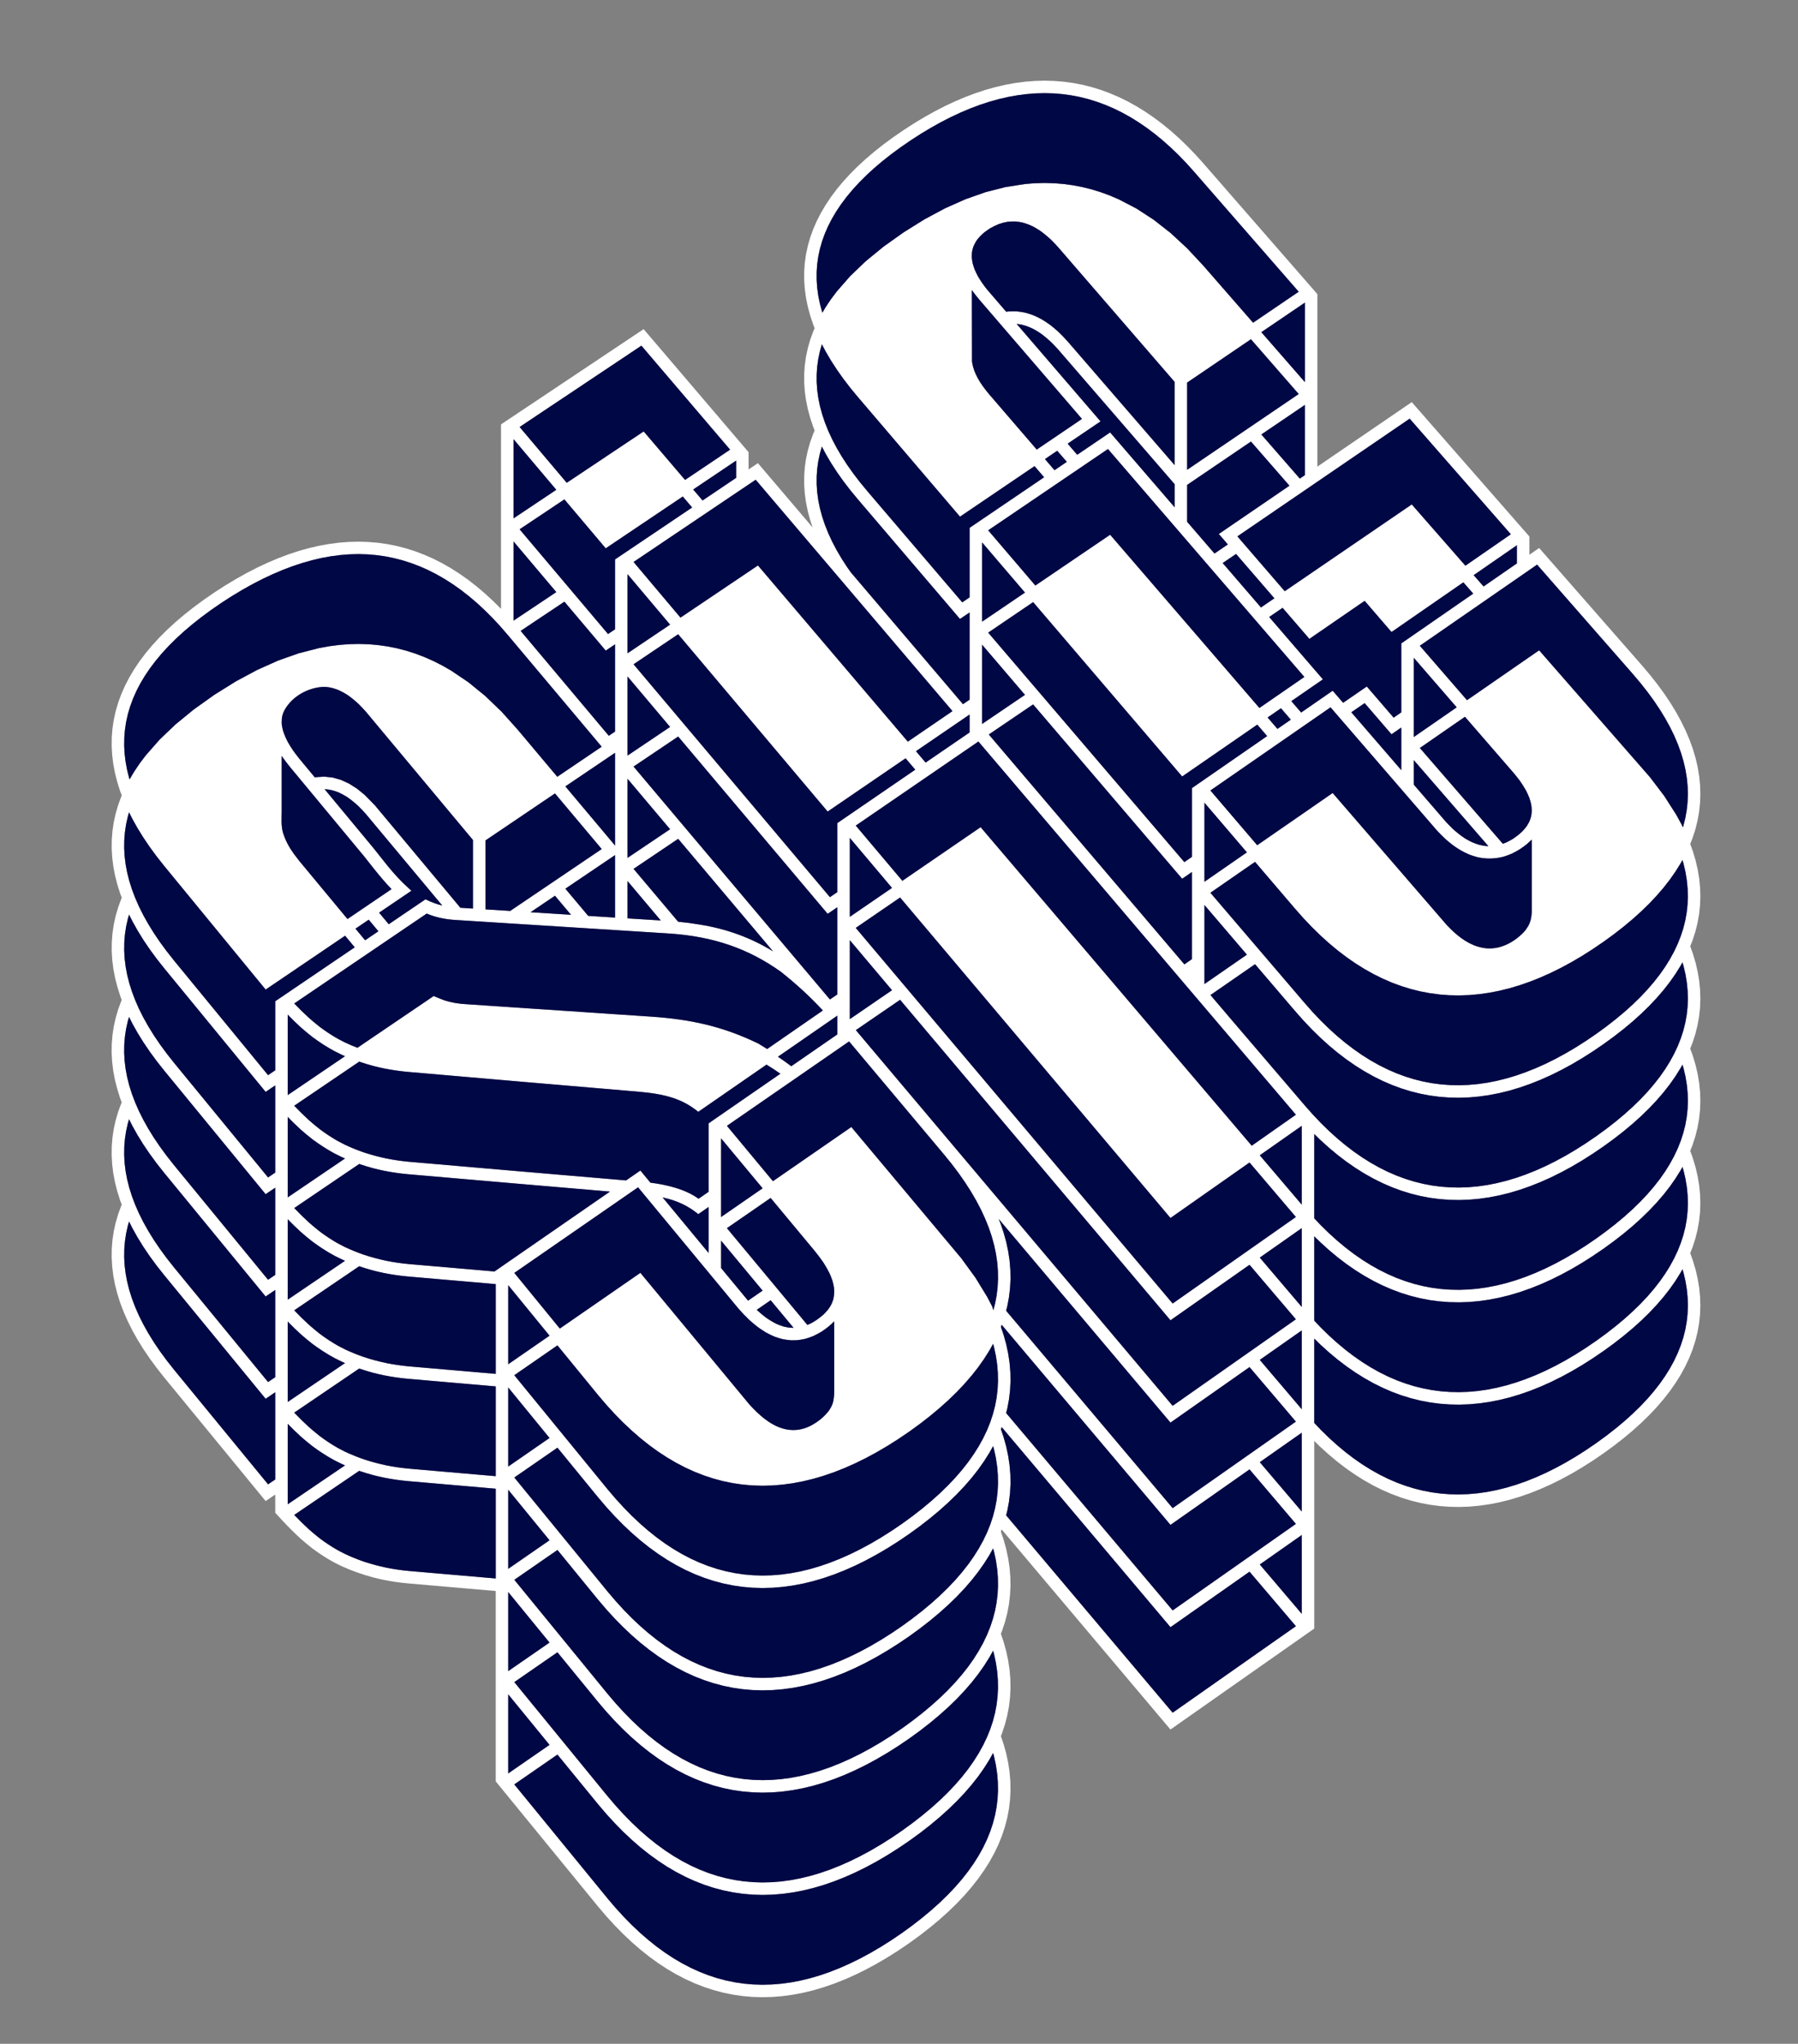
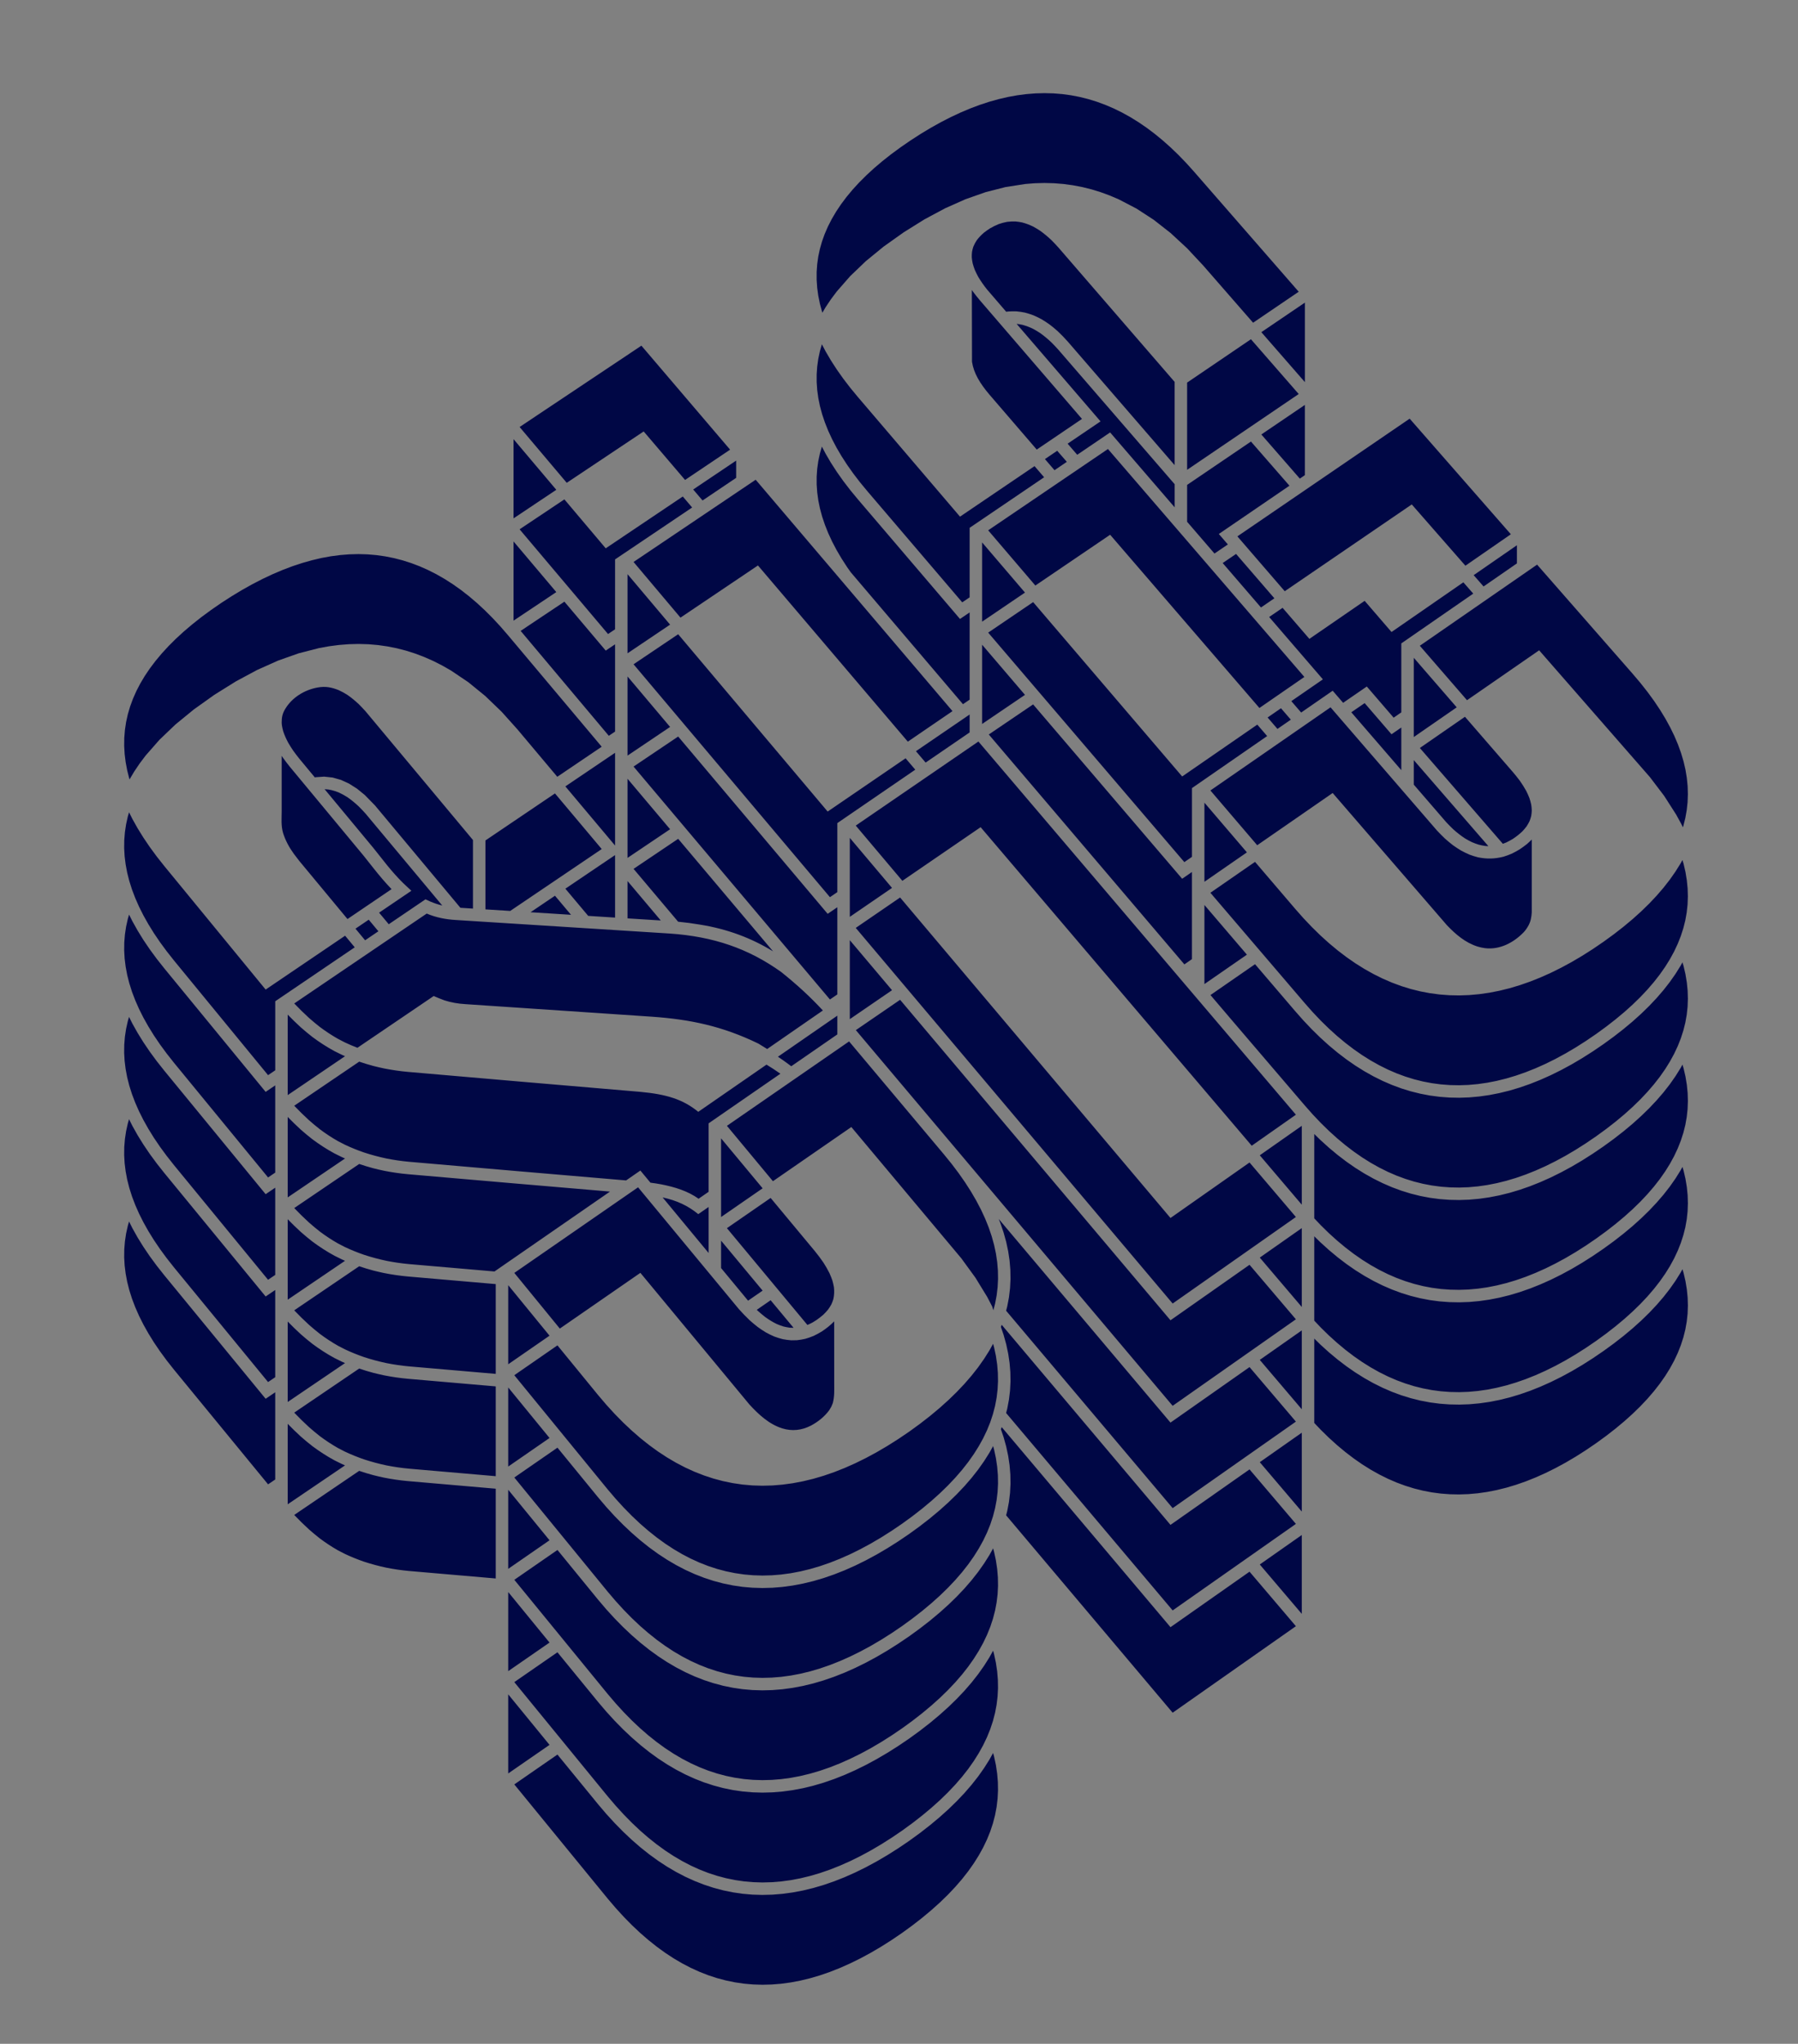
<svg xmlns="http://www.w3.org/2000/svg" version="1.1" id="Layer_1" x="0px" y="0px" width="139px" height="158px" viewBox="0 0 139 158" enable-background="new 0 0 139 158" xml:space="preserve">
  <rect x="0" y="0" width="139" height="158" fill="#808080" stroke="none" />
-   <path fill-rule="evenodd" clip-rule="evenodd" fill="#FFFFFF" d="M60.14,81.693c0.277,0.182,0.56,0.382,0.825,0.581  c0.062,0.046,0.14,0.106,0.204,0.155l3.564-2.462v-1.45L60.14,81.693L60.14,81.693z M71.559,58.953l-0.749-0.88l4.151-2.837v1.385  C74.401,57.005,71.505,58.99,71.559,58.953L71.559,58.953z M64.733,63.631v5.336l-0.572,0.391L48.979,51.353l3.449-2.322  l11.557,13.708l6.024-4.118l0.749,0.881L64.733,63.631L64.733,63.631z M62.823,40.775l-0.189-0.565l-0.185-0.686l-0.139-0.683  l-0.093-0.679l-0.047-0.675l0-0.671l0.046-0.666l0.092-0.661l0.139-0.655l0.185-0.649l0.231-0.642l0.115-0.266l-0.114-0.286  l-0.23-0.689l-0.185-0.686l-0.139-0.683l-0.093-0.679l-0.047-0.675l0-0.671l0.046-0.666l0.092-0.661l0.139-0.655l0.185-0.649  l0.231-0.642l0.115-0.266l-0.114-0.286l-0.23-0.689l-0.185-0.686l-0.139-0.683l-0.093-0.679l-0.047-0.675l0-0.671l0.046-0.666  l0.092-0.661l0.139-0.655l0.185-0.649l0.231-0.642l0.276-0.635l0.321-0.627l0.365-0.62l0.409-0.612l0.453-0.605l0.497-0.597  l0.54-0.59l0.583-0.583l0.626-0.576l0.669-0.568l0.712-0.562l0.754-0.554l0.797-0.548l0.808-0.521l0.803-0.484l0.799-0.445  l0.794-0.408l0.789-0.369l0.785-0.331l0.78-0.293L76.2,6.944l0.771-0.215l0.766-0.177l0.761-0.138l0.756-0.099l0.751-0.059  l0.746-0.02l0.74,0.02l0.734,0.059l0.728,0.099l0.722,0.139l0.715,0.178l0.708,0.218l0.701,0.258l0.694,0.297l0.686,0.336  l0.679,0.375L88.53,8.63l0.664,0.453l0.656,0.492l0.648,0.53l0.64,0.569l0.633,0.607l0.625,0.646l0.615,0.681l8.832,10.13v7.908l0,0  l0,0v5.427l7.298-4.986l9.093,10.388l0.004,0.005l-0.004,0.003v1.403l0.755-0.522l7.948,9.077l0.617,0.728l0.574,0.728l0.529,0.725  l0.484,0.721l0.438,0.719l0.393,0.716l0.347,0.713l0.301,0.71l0.255,0.708l0.209,0.704l0.162,0.702l0.116,0.698l0.068,0.695  l0.022,0.691l-0.026,0.687l-0.073,0.682l-0.121,0.677l-0.167,0.671l-0.214,0.665l-0.183,0.462l0.207,0.575l0.209,0.704l0.162,0.702  l0.116,0.698l0.068,0.695l0.022,0.691l-0.026,0.687l-0.073,0.682l-0.121,0.677l-0.167,0.671l-0.214,0.665l-0.183,0.462l0.207,0.575  l0.209,0.704l0.162,0.702l0.116,0.698l0.068,0.695l0.022,0.691l-0.026,0.687l-0.073,0.682l-0.121,0.677l-0.167,0.671l-0.214,0.665  l-0.183,0.462l0.207,0.575l0.209,0.704l0.162,0.702l0.116,0.698l0.068,0.695l0.022,0.691l-0.026,0.687l-0.073,0.682l-0.121,0.677  l-0.167,0.671l-0.214,0.665l-0.183,0.462l0.207,0.575l0.209,0.704l0.162,0.702l0.116,0.698l0.068,0.695l0.022,0.691l-0.026,0.687  l-0.073,0.682l-0.121,0.677l-0.167,0.671l-0.214,0.665l-0.183,0.462l0.207,0.575l0.209,0.704l0.162,0.702l0.116,0.698l0.068,0.695  l0.022,0.691l-0.026,0.687l-0.073,0.682l-0.121,0.677l-0.167,0.671l-0.214,0.665l-0.26,0.658l-0.307,0.652l-0.352,0.645  l-0.398,0.638l-0.442,0.631l-0.487,0.624l-0.532,0.617l-0.576,0.611l-0.62,0.604l-0.664,0.598l-0.708,0.591l-0.752,0.585  l-0.796,0.579l-0.822,0.56l-0.818,0.52l-0.814,0.48l-0.81,0.439l-0.806,0.399l-0.802,0.358l-0.798,0.318l-0.794,0.277l-0.79,0.236  l-0.786,0.194l-0.782,0.153l-0.777,0.111l-0.773,0.07l-0.768,0.027l-0.763-0.015l-0.757-0.057l-0.752-0.099l-0.745-0.142  l-0.739-0.184l-0.732-0.226l-0.725-0.269l-0.718-0.311l-0.711-0.353l-0.703-0.395l-0.696-0.436l-0.688-0.478l-0.681-0.52  l-0.673-0.561l-0.665-0.602l-0.466-0.457v6.598v7.908l-11.116,7.804l-13.047-15.465l-0.064,0.16l0.21,0.618l0.201,0.726l0.154,0.723  l0.107,0.72l0.059,0.716l0.012,0.712l-0.036,0.707L78,124.02l-0.132,0.697l-0.18,0.691l-0.227,0.685l-0.085,0.21l0.21,0.618  l0.201,0.726l0.154,0.723l0.107,0.72l0.059,0.716l0.012,0.712l-0.036,0.707L78,131.928l-0.132,0.697l-0.18,0.691l-0.227,0.685  l-0.085,0.21l0.21,0.618l0.201,0.726l0.154,0.723l0.107,0.72l0.059,0.716l0.012,0.712l-0.036,0.707L78,139.836l-0.132,0.697  l-0.18,0.691l-0.227,0.685l-0.274,0.679l-0.321,0.672l-0.368,0.665l-0.415,0.658l-0.46,0.652l-0.507,0.645l-0.552,0.638  l-0.598,0.631l-0.643,0.625l-0.689,0.619l-0.734,0.613l-0.78,0.607l-0.826,0.601l-0.847,0.574l-0.841,0.532l-0.835,0.49l-0.83,0.448  l-0.825,0.406l-0.819,0.364l-0.814,0.321l-0.809,0.279l-0.803,0.236l-0.798,0.193l-0.793,0.15l-0.787,0.107l-0.781,0.064  l-0.776,0.02l-0.769-0.023l-0.763-0.067l-0.756-0.111l-0.749-0.154l-0.742-0.198l-0.734-0.241l-0.726-0.284l-0.719-0.327l-0.71-0.37  l-0.703-0.413l-0.694-0.455l-0.686-0.498l-0.678-0.54l-0.67-0.582l-0.662-0.624l-0.654-0.665l-0.646-0.707l-0.636-0.747  l-7.914-9.678v-14.719c-2.266-0.194-4.532-0.39-6.798-0.589c-0.62-0.056-1.23-0.146-1.842-0.267  c-0.278-0.059-0.554-0.123-0.829-0.193c-0.837-0.224-1.636-0.504-2.426-0.862c-0.193-0.091-0.384-0.186-0.574-0.284  c-0.603-0.326-1.163-0.69-1.713-1.101c-0.307-0.24-0.605-0.488-0.898-0.746c-0.489-0.446-0.952-0.911-1.404-1.395l-0.563-0.613  v-1.406l-0.742,0.503l-7.838-9.552l-0.58-0.733l-0.538-0.732l-0.493-0.728l-0.449-0.724l-0.404-0.72l-0.359-0.717l-0.314-0.713  l-0.269-0.709l-0.223-0.706l-0.178-0.702l-0.132-0.698l-0.086-0.694l-0.039-0.69l0.007-0.685l0.054-0.68l0.101-0.674l0.148-0.668  l0.194-0.661l0.24-0.654l0.034-0.077l-0.121-0.319l-0.223-0.706l-0.178-0.702l-0.132-0.698l-0.086-0.694l-0.039-0.69l0.007-0.685  l0.054-0.68l0.101-0.674l0.148-0.668l0.194-0.661l0.24-0.654l0.034-0.077l-0.121-0.319l-0.223-0.706l-0.178-0.702l-0.132-0.698  l-0.086-0.694l-0.039-0.69l0.007-0.685l0.054-0.68l0.101-0.674l0.148-0.668l0.194-0.661l0.24-0.654l0.034-0.077L9.294,76.99  l-0.223-0.706l-0.178-0.702l-0.132-0.698L8.675,74.19l-0.039-0.69l0.007-0.685l0.054-0.68l0.101-0.674l0.148-0.668l0.194-0.661  l0.24-0.654l0.034-0.077l-0.121-0.319l-0.223-0.706l-0.178-0.702l-0.132-0.698l-0.086-0.694l-0.039-0.69l0.007-0.685l0.054-0.68  l0.101-0.674l0.148-0.668l0.194-0.661l0.24-0.654l0.034-0.077l-0.121-0.319l-0.223-0.706l-0.178-0.702l-0.132-0.698l-0.086-0.694  l-0.039-0.69l0.007-0.685l0.054-0.68l0.101-0.674l0.148-0.668l0.194-0.661l0.24-0.654l0.286-0.648l0.332-0.64l0.376-0.633  l0.421-0.625l0.466-0.618l0.51-0.611l0.554-0.603l0.598-0.596l0.642-0.59l0.686-0.583l0.73-0.576l0.773-0.57l0.817-0.564l0.838-0.54  l0.83-0.5l0.824-0.461l0.818-0.421l0.812-0.381l0.806-0.342l0.799-0.302l0.793-0.262l0.788-0.221l0.781-0.181l0.775-0.141l0.769-0.1  l0.762-0.06l0.756-0.019l0.749,0.022l0.742,0.063l0.735,0.104l0.728,0.145l0.72,0.186l0.712,0.227l0.704,0.268l0.696,0.308  l0.687,0.349l0.679,0.389l0.671,0.429l0.662,0.469l0.653,0.509l0.645,0.548l0.637,0.588l0.593,0.592V32.808l11.025-7.363  l8.113,9.511h0v0l0.002,0.002l-0.002,0.001v1.332l0.722-0.486L62.823,40.775L62.823,40.775z M97.391,105.129l3.248,3.818v-6.098  L97.391,105.129L97.391,105.129z M101.604,110.004l0.496,0.523l0.631,0.618l0.637,0.576l0.642,0.535l0.647,0.494l0.652,0.453  l0.657,0.412l0.661,0.371l0.666,0.331l0.671,0.291l0.676,0.25l0.681,0.211l0.686,0.171l0.692,0.132l0.698,0.092l0.703,0.053  l0.709,0.014l0.715-0.025l0.721-0.065l0.728-0.104l0.734-0.144l0.741-0.183l0.747-0.223l0.754-0.263l0.76-0.303l0.766-0.342  l0.773-0.383l0.779-0.422l0.785-0.463l0.791-0.503l0.797-0.543l0.771-0.562l0.727-0.566l0.682-0.569l0.637-0.573l0.592-0.576  l0.547-0.58l0.502-0.583l0.458-0.586l0.413-0.589l0.369-0.592l0.325-0.595l0.281-0.598l0.238-0.601l0.195-0.604l0.152-0.607  l0.109-0.611l0.066-0.615l0.023-0.62l-0.019-0.625l-0.062-0.631l-0.105-0.637l-0.149-0.643l-0.084-0.283l-0.136,0.249l-0.398,0.638  l-0.442,0.631l-0.487,0.624l-0.532,0.617l-0.576,0.611l-0.62,0.604l-0.664,0.598l-0.708,0.591l-0.752,0.585l-0.796,0.579  l-0.822,0.56l-0.818,0.52l-0.814,0.48l-0.81,0.439l-0.806,0.399l-0.802,0.358l-0.798,0.318l-0.794,0.277l-0.79,0.236l-0.786,0.194  l-0.782,0.153l-0.777,0.111l-0.773,0.07l-0.768,0.027l-0.763-0.015l-0.757-0.057l-0.752-0.099l-0.745-0.142l-0.739-0.184  l-0.732-0.226l-0.725-0.269l-0.718-0.311l-0.711-0.353l-0.703-0.395l-0.696-0.436l-0.688-0.478l-0.681-0.52l-0.673-0.561  l-0.665-0.602l-0.466-0.457V110.004L101.604,110.004z M96.599,97.777l-6.111,4.29L69.585,77.291l-3.421,2.345l24.491,29.044  l9.528-6.689L96.599,97.777L96.599,97.777z M97.391,97.221l3.248,3.818v-6.098L97.391,97.221L97.391,97.221z M101.604,102.096  l0.496,0.523l0.631,0.618l0.637,0.576l0.642,0.535l0.647,0.494l0.652,0.453l0.657,0.412l0.661,0.371l0.666,0.331l0.671,0.291  l0.676,0.25l0.681,0.211l0.686,0.171l0.692,0.132l0.698,0.092l0.703,0.053l0.709,0.014l0.715-0.025l0.721-0.065l0.728-0.104  l0.734-0.144l0.741-0.183l0.747-0.223l0.754-0.263l0.76-0.303l0.766-0.342l0.773-0.383l0.779-0.422l0.785-0.463l0.791-0.503  l0.797-0.543l0.771-0.562l0.727-0.566l0.682-0.569l0.637-0.573l0.592-0.576l0.547-0.58l0.502-0.583l0.458-0.586l0.413-0.589  l0.369-0.592l0.325-0.595l0.281-0.598l0.238-0.601l0.195-0.604l0.152-0.607l0.109-0.611l0.066-0.615l0.023-0.62l-0.019-0.625  l-0.062-0.631l-0.105-0.637l-0.149-0.643l-0.084-0.283l-0.136,0.249l-0.398,0.638l-0.442,0.631l-0.487,0.624l-0.532,0.617  l-0.576,0.611l-0.62,0.604l-0.664,0.598l-0.708,0.591l-0.752,0.585l-0.796,0.579l-0.822,0.56l-0.818,0.52l-0.814,0.48l-0.81,0.439  l-0.806,0.399l-0.802,0.358l-0.798,0.318l-0.794,0.277l-0.79,0.236l-0.786,0.194l-0.782,0.153l-0.777,0.111l-0.773,0.07  l-0.768,0.027l-0.763-0.015l-0.757-0.057l-0.752-0.099l-0.745-0.142l-0.739-0.184l-0.732-0.226l-0.725-0.269l-0.718-0.311  l-0.711-0.353l-0.703-0.395l-0.696-0.436l-0.688-0.478l-0.681-0.52l-0.673-0.561l-0.665-0.602l-0.466-0.457V102.096L101.604,102.096  z M96.599,89.869l-6.111,4.29L69.585,69.383l-3.428,2.35l24.499,29.039l9.528-6.689L96.599,89.869L96.599,89.869z M96.769,88.572  l3.415-2.397l-3.167-3.722l-0.628-0.738l-0.758-0.891l-0.628-0.738l-0.609-0.716l-2.116-2.487l0,0L75.639,57.325l-9.482,6.499  l3.603,4.27l6.051-4.147L96.769,88.572L96.769,88.572z M97.391,89.313l3.248,3.818v-6.098L97.391,89.313L97.391,89.313z   M101.604,94.188l0.496,0.523l0.631,0.618l0.637,0.576l0.642,0.535l0.647,0.494l0.652,0.453l0.657,0.412l0.661,0.371l0.666,0.331  l0.671,0.291l0.676,0.25l0.681,0.211l0.686,0.171l0.692,0.132l0.698,0.092L112.1,99.7l0.709,0.014l0.715-0.025l0.721-0.065  l0.728-0.104l0.734-0.144l0.741-0.183l0.747-0.223l0.754-0.263l0.76-0.303l0.766-0.342l0.773-0.383l0.779-0.422l0.785-0.463  l0.791-0.503l0.797-0.543l0.771-0.562l0.727-0.566l0.682-0.569l0.637-0.573l0.592-0.576l0.547-0.58l0.502-0.583l0.458-0.586  l0.413-0.589l0.369-0.592l0.325-0.595l0.281-0.598l0.238-0.601l0.195-0.604l0.152-0.607l0.109-0.611l0.066-0.615l0.023-0.62  l-0.019-0.625l-0.062-0.631l-0.105-0.637l-0.149-0.643l-0.084-0.283l-0.136,0.249l-0.398,0.638l-0.442,0.631l-0.487,0.624  l-0.532,0.617l-0.576,0.611l-0.62,0.604l-0.664,0.598l-0.708,0.591l-0.752,0.585l-0.796,0.579l-0.822,0.56l-0.818,0.52l-0.814,0.48  l-0.81,0.439l-0.806,0.399l-0.802,0.358l-0.798,0.318l-0.794,0.277l-0.79,0.236l-0.786,0.194l-0.782,0.153l-0.777,0.111l-0.773,0.07  l-0.768,0.027l-0.763-0.015l-0.757-0.057l-0.752-0.099l-0.745-0.142l-0.739-0.184l-0.732-0.226l-0.725-0.269l-0.718-0.311  l-0.711-0.353l-0.703-0.395l-0.696-0.436l-0.688-0.478l-0.681-0.52l-0.673-0.561l-0.665-0.602l-0.466-0.457V94.188L101.604,94.188z   M100.184,125.716l-9.528,6.689l-12.875-15.261l0.087-0.335L78,116.112l0.084-0.703l0.036-0.707l-0.012-0.712l-0.059-0.716  l-0.107-0.72l-0.154-0.723l-0.201-0.726l-0.21-0.618l0.064-0.16l13.047,15.465l6.111-4.29L100.184,125.716L100.184,125.716z   M95.127,78.743l-1.548-1.819l3.446-2.385l3.098,3.624l0.639,0.723l0.65,0.685l0.657,0.644l0.665,0.602l0.673,0.561l0.681,0.52  l0.688,0.478l0.696,0.436l0.703,0.395l0.711,0.353l0.718,0.311l0.725,0.269l0.732,0.226l0.739,0.184l0.745,0.142l0.752,0.099  l0.757,0.057l0.763,0.015l0.768-0.027l0.773-0.07l0.777-0.111l0.782-0.153l0.786-0.194l0.79-0.236l0.794-0.277l0.798-0.318  l0.802-0.358l0.806-0.399l0.81-0.439l0.814-0.48l0.818-0.52l0.822-0.56l0.796-0.579l0.752-0.585l0.708-0.591l0.664-0.598l0.62-0.604  l0.576-0.611l0.532-0.617l0.487-0.624l0.442-0.631l0.398-0.638l0.136-0.249l0.084,0.283l0.149,0.643l0.105,0.637l0.062,0.631  l0.019,0.625l-0.023,0.62l-0.066,0.615l-0.109,0.611l-0.152,0.607l-0.195,0.604l-0.238,0.601l-0.281,0.598l-0.325,0.595  l-0.369,0.592l-0.413,0.589l-0.458,0.586l-0.502,0.583l-0.547,0.58l-0.592,0.576l-0.637,0.573l-0.682,0.569l-0.727,0.566  L123.4,87.84l-0.797,0.543l-0.791,0.503l-0.785,0.463l-0.779,0.422l-0.773,0.383l-0.766,0.342l-0.76,0.303l-0.754,0.263  l-0.747,0.223l-0.741,0.183l-0.734,0.144l-0.728,0.104l-0.721,0.065l-0.715,0.025l-0.709-0.014l-0.703-0.053l-0.698-0.092  l-0.692-0.132l-0.686-0.171l-0.681-0.211l-0.676-0.25l-0.671-0.291l-0.666-0.331l-0.661-0.371l-0.657-0.412l-0.652-0.453  l-0.647-0.494l-0.642-0.535l-0.637-0.576l-0.631-0.618l-0.626-0.66l-0.622-0.705L95.127,78.743L95.127,78.743z M91.562,74.553  l-15.12-17.772l3.427-2.326l11.521,13.48l0.757-0.523v6.737L91.562,74.553L91.562,74.553z M74.445,54.438l-8.674-10.197  l-0.278-0.393l-0.433-0.669l-0.389-0.663l-0.344-0.656l-0.3-0.65l-0.256-0.643l-0.213-0.636l-0.17-0.63l-0.127-0.623l-0.084-0.616  l-0.042-0.61l0-0.605l0.041-0.599l0.083-0.594l0.125-0.589l0.154-0.541l0.29,0.552l0.411,0.701l0.456,0.704l0.5,0.707l0.545,0.71  l0.587,0.71l7.889,9.242l0.745-0.505v6.744L74.445,54.438L74.445,54.438z M47.55,58.196v6.27l0,0v0.901l-3.843-4.573L47.55,58.196  L47.55,58.196z M47.55,66.104l0,4.832c-0.692-0.044-1.385-0.088-2.077-0.132l-1.766-2.102L47.55,66.104L47.55,66.104z   M48.514,70.997v-2.884l2.569,3.046C50.226,71.105,49.37,71.051,48.514,70.997L48.514,70.997z M52.425,71.255l-3.445-4.086  l3.449-2.322l7.335,8.699c-1.646-1.013-3.51-1.727-5.67-2.07C53.537,71.382,52.983,71.308,52.425,71.255L52.425,71.255z   M77.209,94.235l13.279,15.741l6.111-4.29l3.585,4.214l-9.528,6.689l-12.875-15.261l0.087-0.335L78,100.295l0.084-0.703l0.036-0.707  l-0.012-0.712l-0.059-0.716l-0.107-0.72l-0.154-0.723l-0.201-0.726l-0.248-0.729L77.209,94.235L77.209,94.235z M77.441,102.419  l13.047,15.465l6.111-4.29l3.585,4.214l-9.528,6.689l-12.875-15.261l0.087-0.335L78,108.203l0.084-0.703l0.036-0.707l-0.012-0.712  l-0.059-0.716l-0.107-0.72l-0.154-0.723l-0.201-0.726l-0.21-0.618L77.441,102.419L77.441,102.419z M52.607,47.747l5.989-4.033  l11.586,13.621l3.453-2.36L58.42,37.087l-9.441,6.357L52.607,47.747L52.607,47.747z M43.814,37.325l5.948-3.972l3.199,3.75  l3.482-2.341l-6.857-8.039L40.17,33.01L43.814,37.325L43.814,37.325z M100.639,124.764v-6.098l-3.248,2.28L100.639,124.764  L100.639,124.764z M100.639,116.855v-6.098l-3.248,2.28L100.639,116.855L100.639,116.855z M39.701,33.95v6.123l3.306-2.208  L39.701,33.95L39.701,33.95z M39.701,41.858v6.123l3.306-2.208L39.701,41.858L39.701,41.858z M56.911,36.941v-1.333l-3.321,2.233  l0.723,0.85L56.911,36.941L56.911,36.941z M47.55,43.245l5.958-4.012l-0.723-0.85l-5.958,4.006l-3.195-3.783l-3.463,2.313  l6.837,8.096l0.543-0.365L47.55,43.245L47.55,43.245z M48.514,44.388v6.116l3.289-2.215L48.514,44.388L48.514,44.388z   M48.514,52.296v4.753v0.793v0.571l3.289-2.215L48.514,52.296L48.514,52.296z M48.514,60.205v6.116l3.289-2.215L48.514,60.205  L48.514,60.205z M47.55,56.557v-6.747l-0.722,0.486l-3.195-3.783l-3.383,2.259l6.816,8.11L47.55,56.557L47.55,56.557z   M65.697,64.774v6.105l3.263-2.237L65.697,64.774L65.697,64.774z M65.697,72.682v6.105l3.263-2.237L65.697,72.682L65.697,72.682z   M64.733,76.876v-6.741l-0.748,0.511L52.428,56.939l-3.449,2.322l15.182,18.006L64.733,76.876L64.733,76.876z M43.279,102.708  l6.228-4.308l8.426,10.173c0.708,0.773,1.513,1.523,2.533,1.848c0.774,0.239,1.516,0.154,2.23-0.214  c0.549-0.294,1.036-0.682,1.408-1.184l0.163-0.277l0.115-0.274c0.137-0.519,0.11-0.978,0.11-1.512l-0.004-4.81  c-0.283,0.294-0.598,0.544-0.957,0.783c-0.206,0.124-0.409,0.235-0.625,0.338c-0.214,0.089-0.42,0.162-0.642,0.227  c-0.221,0.051-0.431,0.086-0.655,0.11l-0.441,0.007c-0.227-0.017-0.438-0.046-0.66-0.089c-0.226-0.057-0.437-0.124-0.655-0.205  c-0.223-0.096-0.432-0.199-0.644-0.316c-0.22-0.133-0.428-0.272-0.635-0.422c-0.217-0.169-0.423-0.342-0.627-0.525  c-0.291-0.276-0.562-0.559-0.828-0.858l-7.791-9.413l-9.567,6.618L43.279,102.708L43.279,102.708z M64.47,99.51  c-0.031-0.179-0.07-0.346-0.12-0.519c-0.067-0.194-0.14-0.378-0.224-0.564c-0.142-0.286-0.296-0.552-0.468-0.82  c-0.211-0.31-0.432-0.602-0.668-0.892l-3.413-4.105l-3.38,2.336l6.22,7.479l0.04-0.016l0.086-0.037  c0.408-0.177,0.763-0.441,1.114-0.742c0.129-0.126,0.245-0.251,0.359-0.39c0.095-0.131,0.176-0.258,0.254-0.4  c0.064-0.138,0.114-0.269,0.157-0.414C64.495,100.119,64.504,99.818,64.47,99.51L64.47,99.51z M59.754,91.315l6.061-4.188  l8.502,10.149l1.092,1.499l0.91,1.486L76.704,101l0.092,0.289l0.132-0.507l0.12-0.633l0.076-0.638l0.033-0.642l-0.011-0.648  l-0.054-0.653l-0.098-0.659l-0.142-0.665l-0.186-0.672l-0.23-0.678l-0.276-0.685l-0.32-0.692l-0.365-0.698l-0.411-0.705  l-0.456-0.711l-0.502-0.718l-0.547-0.724l-0.596-0.733l-7.321-8.719l-0.006,0.005l-9.438,6.521L59.754,91.315L59.754,91.315z   M27.632,81.001l5.895-4c0.276,0.114,0.55,0.234,0.831,0.333c0.534,0.173,1.061,0.259,1.62,0.293l14.407,0.97  c2.971,0.208,5.45,0.724,8.247,2.081l0.676,0.418l4.306-2.979c-0.971-1.051-1.987-1.986-3.221-2.975  c-2.525-1.807-5.225-2.743-8.626-2.974L35.26,71.123c-0.777-0.042-1.552-0.19-2.271-0.498l-10.242,6.949  c0.369,0.387,0.747,0.76,1.143,1.121c0.274,0.241,0.552,0.473,0.839,0.698c0.453,0.338,0.914,0.644,1.407,0.922  c0.173,0.093,0.347,0.183,0.523,0.27C26.979,80.736,27.303,80.875,27.632,81.001L27.632,81.001z M10.014,60.255l0.36-0.606  l0.421-0.625l0.466-0.618l1.065-1.214l1.24-1.186l1.416-1.159l1.59-1.134l1.668-1.04l1.642-0.882l1.617-0.723l1.593-0.563  l1.569-0.403l0.775-0.141l0.769-0.1l0.763-0.06l0.756-0.019l0.749,0.022l0.742,0.063l0.735,0.104l0.728,0.145l0.72,0.186  l0.712,0.227l0.704,0.268l0.696,0.308l0.687,0.349l0.679,0.389l1.332,0.898l1.298,1.057l1.265,1.215l1.229,1.369l3.082,3.668  l3.435-2.323l-7.251-8.628l-0.593-0.684l-0.596-0.641l-0.602-0.601l-0.608-0.562l-0.614-0.522l-0.62-0.483l-0.626-0.443  l-0.631-0.404l-0.637-0.365l-0.643-0.326l-0.649-0.288l-0.655-0.249l-0.661-0.211l-0.668-0.173l-0.675-0.135l-0.682-0.097  l-0.689-0.059l-0.696-0.021l-0.704,0.018l-0.712,0.056l-0.72,0.094l-0.728,0.132L24.12,43.31l-0.745,0.21l-0.754,0.249l-0.762,0.288  l-0.771,0.327l-0.779,0.366l-0.788,0.406l-0.796,0.445l-0.804,0.484l-0.812,0.523l-0.792,0.547l-0.748,0.551l-0.703,0.556  l-0.659,0.559l-0.614,0.564l-0.569,0.568l-0.525,0.571l-0.48,0.575l-0.436,0.578l-0.392,0.581l-0.348,0.585l-0.305,0.588  l-0.261,0.592l-0.219,0.595l-0.176,0.599l-0.134,0.604l-0.091,0.608l-0.049,0.614l-0.007,0.619l0.035,0.625l0.078,0.632l0.12,0.639  l0.164,0.646L10.014,60.255L10.014,60.255z M21.776,55.872c0.003,0.059,0.007,0.118,0.013,0.179c0.026,0.165,0.06,0.319,0.104,0.479  c0.105,0.318,0.235,0.603,0.393,0.897c0.119,0.204,0.243,0.399,0.374,0.594c0.156,0.217,0.315,0.426,0.481,0.633l1.2,1.447v0  l0.071-0.017l0.652-0.044l0.65,0.07l0.642,0.181l0.629,0.289l0.616,0.391l0.603,0.491l0.788,0.807l6.6,7.909  c0.324,0.021,0.648,0.041,0.972,0.062v-5.301l-8.298-9.943c-0.173-0.192-0.348-0.378-0.532-0.561c-0.278-0.26-0.557-0.492-0.87-0.71  c-0.221-0.141-0.437-0.261-0.676-0.37c-0.558-0.224-1.024-0.315-1.624-0.208c-1.014,0.18-1.987,0.771-2.519,1.667  C21.827,55.178,21.776,55.46,21.776,55.872L21.776,55.872z M21.776,58.433l0,4.228h0.001c-0.001,0.587-0.062,1.164,0.105,1.728  c0.181,0.584,0.473,1.119,0.83,1.612c0.14,0.191,0.284,0.378,0.431,0.563l3.72,4.484l3.408-2.311  c-0.499-0.516-0.954-1.062-1.401-1.625c-0.251-0.319-0.502-0.639-0.757-0.955l-5.718-6.893c-0.181-0.227-0.355-0.455-0.525-0.691  C21.837,58.526,21.806,58.48,21.776,58.433L21.776,58.433z M37.528,64.973v5.328c0.638,0.04,1.277,0.081,1.915,0.121l7.075-4.784  l-3.614-4.3L37.528,64.973L37.528,64.973z M29.253,71.994l-0.747-0.896l-1.025,0.695l0.745,0.898L29.253,71.994L29.253,71.994z   M27.424,73.235l-0.745-0.898l-6.142,4.164l-7.838-9.552l-0.58-0.733l-0.538-0.732l-0.493-0.728l-0.449-0.724l-0.404-0.72  l-0.258-0.516l-0.096,0.329l-0.134,0.604l-0.091,0.608l-0.049,0.614l-0.007,0.619l0.035,0.625l0.078,0.632l0.12,0.639l0.164,0.646  l0.207,0.653l0.251,0.66l0.294,0.668l0.339,0.675l0.383,0.682l0.427,0.69l0.472,0.696l0.517,0.703l0.563,0.713l7.274,8.865  l0.555-0.376l0-5.337C21.819,77.038,27.495,73.187,27.424,73.235L27.424,73.235z M38.227,98.294l8.931-6.177  c-5.211-0.445-10.421-0.886-15.63-1.343c-0.62-0.056-1.23-0.146-1.842-0.267c-0.278-0.059-0.554-0.123-0.829-0.193  c-0.369-0.099-0.731-0.208-1.088-0.331l-5.022,3.408c0.369,0.387,0.747,0.76,1.143,1.121c0.274,0.241,0.552,0.473,0.839,0.698  c0.453,0.338,0.914,0.644,1.407,0.922c0.173,0.093,0.347,0.183,0.523,0.27c0.484,0.229,0.973,0.426,1.478,0.601  c0.575,0.189,1.152,0.343,1.743,0.468c0.576,0.114,1.15,0.198,1.734,0.252C32.233,97.775,38.325,98.302,38.227,98.294L38.227,98.294  z M39.289,105.467l3.194-2.209l-3.193-3.905C39.289,99.353,39.289,105.055,39.289,105.467L39.289,105.467z M39.289,113.375  l3.194-2.209l-3.193-3.905C39.289,107.261,39.289,112.964,39.289,113.375L39.289,113.375z M39.289,121.283l3.194-2.209l-3.193-3.905  C39.289,115.169,39.289,120.872,39.289,121.283L39.289,121.283z M39.289,129.191l3.194-2.209l-3.193-3.905  C39.289,123.078,39.289,128.78,39.289,129.191L39.289,129.191z M39.289,130.985v6.115l3.194-2.209L39.289,130.985L39.289,130.985z   M38.325,122.027v-6.94c-2.266-0.194-4.532-0.39-6.798-0.589c-0.62-0.056-1.23-0.146-1.842-0.267  c-0.278-0.059-0.554-0.123-0.829-0.193c-0.369-0.099-0.731-0.208-1.088-0.331l-5.022,3.408c0.369,0.387,0.747,0.76,1.143,1.121  c0.274,0.241,0.552,0.473,0.839,0.698c0.453,0.338,0.914,0.644,1.407,0.922c0.173,0.093,0.347,0.183,0.523,0.27  c0.484,0.229,0.973,0.426,1.478,0.601c0.575,0.189,1.152,0.343,1.743,0.468c0.576,0.114,1.15,0.198,1.734,0.252  C33.85,121.642,36.088,121.835,38.325,122.027L38.325,122.027z M38.325,114.119v-6.941c-2.266-0.194-4.532-0.39-6.798-0.589  c-0.62-0.056-1.23-0.146-1.842-0.267c-0.278-0.059-0.554-0.123-0.829-0.193c-0.369-0.099-0.731-0.208-1.088-0.331l-5.022,3.408  c0.369,0.387,0.747,0.76,1.143,1.121c0.274,0.241,0.552,0.473,0.839,0.698c0.453,0.338,0.914,0.644,1.407,0.922  c0.173,0.093,0.347,0.183,0.523,0.27c0.484,0.229,0.973,0.426,1.478,0.601c0.575,0.189,1.152,0.343,1.743,0.468  c0.576,0.114,1.15,0.198,1.734,0.252C33.851,113.734,36.088,113.927,38.325,114.119L38.325,114.119z M38.325,106.21v-6.94  c-2.266-0.194-4.532-0.39-6.798-0.589c-0.62-0.056-1.23-0.146-1.842-0.267c-0.278-0.059-0.554-0.123-0.829-0.193  c-0.369-0.099-0.731-0.208-1.088-0.331l-5.022,3.408c0.369,0.387,0.747,0.76,1.143,1.121c0.274,0.241,0.552,0.473,0.839,0.698  c0.453,0.338,0.914,0.644,1.407,0.922c0.173,0.093,0.347,0.183,0.523,0.27c0.484,0.229,0.973,0.426,1.478,0.601  c0.575,0.189,1.152,0.343,1.743,0.468c0.576,0.114,1.15,0.198,1.734,0.252C33.85,105.825,36.088,106.018,38.325,106.21  L38.325,106.21z M55.745,88.002v6.082l3.212-2.22L55.745,88.002L55.745,88.002z M55.745,95.911v2.118l2.087,2.522l1.125-0.777  L55.745,95.911L55.745,95.911z M54.781,96.864v-3.556l-0.799,0.553c-0.806-0.658-1.65-1.05-2.756-1.292L54.781,96.864L54.781,96.864  z M54.781,92.135v-5.293l0,0l5.55-3.835c-0.346-0.245-0.72-0.491-1.074-0.704l-5.275,3.649c-1.183-0.966-2.447-1.357-4.5-1.546  c-5.985-0.512-11.971-1.017-17.954-1.542c-0.62-0.056-1.23-0.146-1.842-0.267c-0.278-0.059-0.554-0.123-0.829-0.193  c-0.37-0.099-0.732-0.209-1.089-0.332c0,0,0.001,0,0.001,0.001l-5.023,3.408c0.369,0.387,0.747,0.76,1.143,1.121  c0.274,0.241,0.552,0.473,0.839,0.698c0.453,0.338,0.914,0.644,1.407,0.922c0.173,0.093,0.347,0.183,0.523,0.27  c0.484,0.229,0.973,0.426,1.478,0.601c0.575,0.189,1.152,0.343,1.743,0.468c0.576,0.114,1.15,0.198,1.734,0.252  c5.596,0.49,11.192,0.963,16.789,1.442l1.104-0.764l0.777,0.938h0c0.286,0.036,0.572,0.081,0.858,0.134  c1.003,0.199,2.026,0.504,2.865,1.108L54.781,92.135L54.781,92.135z M22.242,116.292l4.432-3.007  c-0.081-0.035-0.163-0.071-0.244-0.108c-0.193-0.091-0.384-0.186-0.574-0.284c-0.592-0.32-1.174-0.698-1.713-1.101  c-0.307-0.24-0.605-0.488-0.898-0.746c-0.346-0.315-0.678-0.641-1.003-0.975V116.292L22.242,116.292z M22.242,78.438v6.221  l4.432-3.007c-0.081-0.035-0.163-0.071-0.244-0.108c-0.193-0.091-0.384-0.186-0.574-0.284c-0.592-0.319-1.173-0.697-1.713-1.101  c-0.307-0.24-0.605-0.488-0.898-0.746C22.9,79.097,22.567,78.772,22.242,78.438L22.242,78.438z M22.242,86.346v6.221l4.432-3.007  c-0.081-0.035-0.163-0.071-0.244-0.108c-0.193-0.091-0.384-0.186-0.574-0.284c-0.592-0.32-1.174-0.698-1.713-1.101  c-0.307-0.24-0.605-0.488-0.898-0.746C22.9,87.005,22.567,86.68,22.242,86.346L22.242,86.346z M22.242,94.254v6.221l4.432-3.007  c-0.081-0.035-0.163-0.071-0.244-0.108c-0.193-0.091-0.384-0.186-0.574-0.284c-0.592-0.32-1.174-0.698-1.713-1.101  c-0.307-0.24-0.605-0.488-0.898-0.746C22.9,94.913,22.567,94.588,22.242,94.254L22.242,94.254z M22.242,102.162v6.221l4.432-3.007  c-0.081-0.035-0.163-0.071-0.244-0.108c-0.193-0.091-0.384-0.186-0.574-0.284c-0.592-0.32-1.174-0.698-1.713-1.101  c-0.307-0.24-0.605-0.488-0.898-0.746C22.9,102.822,22.567,102.497,22.242,102.162L22.242,102.162z M21.278,114.375v-5.337l0,0l0,0  v-1.406l-0.742,0.503l-7.838-9.552l-0.58-0.733l-0.538-0.732l-0.493-0.728l-0.449-0.724l-0.404-0.72L9.978,94.43l-0.096,0.329  l-0.134,0.604L9.657,95.97l-0.049,0.614l-0.007,0.619l0.035,0.625l0.078,0.632l0.12,0.639l0.164,0.646l0.207,0.653l0.251,0.66  l0.294,0.668l0.339,0.675l0.383,0.682l0.427,0.69l0.472,0.696l0.517,0.703l0.563,0.713l7.274,8.865L21.278,114.375L21.278,114.375z   M21.278,106.467v-5.337l0,0l0,0v-1.406l-0.742,0.503l-7.838-9.552l-0.58-0.733l-0.538-0.732l-0.493-0.728l-0.449-0.724l-0.404-0.72  l-0.258-0.516L9.881,86.85l-0.134,0.604l-0.091,0.608l-0.049,0.614l-0.007,0.619l0.035,0.625l0.078,0.632l0.12,0.639l0.164,0.646  l0.207,0.653l0.251,0.66l0.294,0.668l0.339,0.675l0.383,0.682l0.427,0.69l0.472,0.696l0.517,0.703l0.563,0.713l7.274,8.865  L21.278,106.467L21.278,106.467z M21.278,98.559v-5.337l0,0l0,0v-1.406l-0.742,0.503l-7.838-9.552l-0.58-0.733l-0.538-0.732  l-0.493-0.728l-0.449-0.724l-0.404-0.72l-0.258-0.516l-0.096,0.329l-0.134,0.604l-0.091,0.608l-0.049,0.614l-0.007,0.619  l0.035,0.625l0.078,0.632l0.12,0.639l0.164,0.646l0.207,0.653l0.251,0.66l0.294,0.668l0.339,0.675l0.383,0.682l0.427,0.69  l0.472,0.696l0.517,0.703l0.563,0.713l7.274,8.865L21.278,98.559L21.278,98.559z M21.278,90.65v-5.337l0,0l0,0v-1.406l-0.742,0.503  l-7.838-9.552l-0.58-0.733l-0.538-0.732l-0.493-0.728L10.64,71.94l-0.404-0.72l-0.258-0.516l-0.096,0.329l-0.134,0.604l-0.091,0.608  l-0.049,0.614l-0.007,0.619l0.035,0.625l0.078,0.632l0.12,0.639l0.164,0.646l0.207,0.653l0.251,0.66l0.294,0.668l0.339,0.675  l0.383,0.682l0.427,0.69l0.472,0.696l0.517,0.703l0.563,0.713l7.274,8.865L21.278,90.65L21.278,90.65z M33.261,69.693  c0.305,0.13,0.609,0.231,0.93,0.312l-5.926-7.101c-0.173-0.192-0.348-0.378-0.532-0.561c-0.278-0.26-0.557-0.492-0.87-0.71  c-0.221-0.141-0.437-0.261-0.676-0.37c-0.383-0.154-0.722-0.244-1.092-0.252l3.764,4.536c0.365,0.453,0.721,0.913,1.085,1.365  c0.389,0.474,0.786,0.925,1.221,1.355l0.637,0.597l-2.495,1.692l0.747,0.895l2.838-1.926L33.261,69.693L33.261,69.693z   M41.016,70.522c1.042,0.066,2.084,0.132,3.127,0.198l-1.239-1.474L41.016,70.522L41.016,70.522z M76.498,104.384l-0.415,0.658  l-0.46,0.652l-0.507,0.645l-0.552,0.638l-0.598,0.631l-0.643,0.625l-0.689,0.619l-0.734,0.613l-0.78,0.607l-0.826,0.601  l-0.847,0.574l-0.841,0.532l-0.835,0.49l-0.83,0.448l-0.825,0.406l-0.819,0.364l-0.814,0.321l-0.809,0.279l-0.803,0.236  l-0.798,0.193l-0.793,0.15l-0.787,0.107l-0.781,0.064l-0.776,0.02l-0.769-0.023l-0.763-0.067l-0.756-0.111l-0.749-0.154  l-0.742-0.198l-0.734-0.241l-0.726-0.284l-0.719-0.327l-0.71-0.37l-0.703-0.413l-0.694-0.455l-0.686-0.498l-0.678-0.54l-0.67-0.582  l-0.662-0.624l-0.654-0.665l-0.646-0.707l-0.636-0.747l-3.144-3.844l-3.335,2.307l7.219,8.828l0.619,0.726l0.623,0.682l0.629,0.64  l0.634,0.598l0.64,0.555l0.645,0.514l0.65,0.472l0.655,0.43l0.661,0.388l0.666,0.347l0.672,0.306l0.677,0.265l0.683,0.224  l0.689,0.183l0.695,0.143l0.701,0.103l0.708,0.062l0.714,0.022l0.722-0.019l0.729-0.059l0.737-0.1l0.744-0.141l0.752-0.182  l0.76-0.223l0.768-0.265l0.775-0.306l0.784-0.348l0.791-0.389l0.799-0.431l0.806-0.473l0.814-0.515l0.821-0.557l0.8-0.583  l0.754-0.587l0.708-0.591l0.662-0.594l0.615-0.598l0.569-0.601l0.523-0.604l0.477-0.607l0.431-0.611l0.386-0.613l0.341-0.616  l0.296-0.619l0.252-0.622l0.207-0.626l0.163-0.629l0.12-0.633l0.076-0.638l0.033-0.642l-0.011-0.648l-0.054-0.653l-0.098-0.659  l-0.142-0.665l-0.075-0.271L76.498,104.384L76.498,104.384z M58.505,101.258c0.032,0.031,0.064,0.062,0.096,0.092  c0.18,0.161,0.362,0.314,0.552,0.463c0.287,0.207,0.568,0.383,0.888,0.539c0.169,0.073,0.334,0.135,0.511,0.191  c0.166,0.042,0.326,0.073,0.497,0.096c0.103,0.008,0.201,0.011,0.302,0.011l-1.774-2.133L58.505,101.258L58.505,101.258z   M76.498,112.292l-0.415,0.658l-0.46,0.652l-0.507,0.645l-0.552,0.638l-0.598,0.631l-0.643,0.625l-0.689,0.619l-0.734,0.613  l-0.78,0.607l-0.826,0.601l-0.847,0.574l-0.841,0.532l-0.835,0.49l-0.83,0.448l-0.825,0.406l-0.819,0.364l-0.814,0.321l-0.809,0.279  l-0.803,0.236l-0.798,0.193l-0.793,0.15l-0.787,0.107l-0.781,0.064l-0.776,0.02l-0.769-0.023l-0.763-0.067l-0.756-0.111L55.9,122.41  l-0.742-0.198l-0.734-0.241l-0.726-0.284l-0.719-0.327l-0.71-0.37l-0.703-0.413l-0.694-0.455l-0.686-0.498l-0.678-0.54l-0.67-0.582  l-0.662-0.624l-0.654-0.665l-0.646-0.707l-0.636-0.747l-3.144-3.844l-3.335,2.307l7.219,8.828l0.619,0.726l0.623,0.682l0.629,0.64  l0.634,0.598l0.64,0.555l0.645,0.514l0.65,0.472l0.655,0.43l0.661,0.388l0.666,0.347l0.672,0.306l0.677,0.265l0.683,0.224  l0.689,0.184l0.695,0.143l0.701,0.103l0.708,0.062l0.714,0.022l0.722-0.019l0.729-0.059l0.737-0.1l0.744-0.141l0.752-0.182  l0.76-0.223l0.768-0.265l0.775-0.306l0.784-0.348l0.791-0.389l0.799-0.431l0.806-0.473l0.814-0.515l0.821-0.557l0.8-0.583  l0.754-0.587l0.708-0.591l0.662-0.594l0.615-0.598l0.569-0.601l0.523-0.604l0.477-0.607l0.431-0.611l0.386-0.613l0.341-0.616  l0.296-0.619l0.252-0.622l0.207-0.626l0.163-0.629l0.12-0.633l0.076-0.638l0.033-0.642l-0.011-0.648l-0.054-0.653l-0.098-0.659  l-0.142-0.665l-0.075-0.271L76.498,112.292L76.498,112.292z M43.096,119.823l-3.335,2.307l7.219,8.828l0.619,0.726l0.623,0.682  l0.629,0.64l0.634,0.598l0.64,0.555l0.645,0.514l0.65,0.472l0.655,0.43l0.661,0.388l0.666,0.347l0.672,0.306l0.677,0.265  l0.683,0.224l0.689,0.183l0.695,0.143l0.701,0.103l0.708,0.062l0.714,0.022l0.722-0.019l0.729-0.059l0.737-0.1l0.744-0.141  l0.752-0.182l0.76-0.223l0.768-0.265l0.775-0.306l0.784-0.348l0.791-0.389l0.799-0.431l0.806-0.473l0.814-0.515l0.821-0.557  l0.8-0.583l0.754-0.587l0.708-0.591l0.662-0.594l0.615-0.598l0.569-0.601l0.523-0.604l0.477-0.607l0.431-0.611l0.386-0.613  l0.341-0.616l0.296-0.619l0.252-0.622l0.207-0.626l0.163-0.629l0.12-0.633l0.076-0.638l0.033-0.642l-0.011-0.648l-0.054-0.653  l-0.098-0.659l-0.142-0.665l-0.075-0.271l-0.278,0.503l-0.415,0.658l-0.46,0.652l-0.507,0.645l-0.552,0.638l-0.598,0.631  l-0.643,0.625l-0.689,0.619l-0.734,0.613l-0.78,0.607l-0.826,0.601l-0.847,0.574l-0.841,0.532l-0.835,0.49l-0.83,0.448l-0.825,0.406  l-0.819,0.364l-0.814,0.321l-0.809,0.279l-0.803,0.236l-0.798,0.193l-0.793,0.15l-0.787,0.107l-0.781,0.064l-0.776,0.02  l-0.769-0.023l-0.763-0.067l-0.756-0.111l-0.749-0.154l-0.742-0.198l-0.734-0.241l-0.726-0.284l-0.719-0.327l-0.71-0.37  l-0.703-0.413l-0.694-0.455l-0.686-0.498l-0.678-0.54l-0.67-0.582l-0.662-0.624l-0.654-0.665l-0.646-0.707l-0.636-0.747  L43.096,119.823L43.096,119.823z M76.498,128.109l-0.415,0.658l-0.46,0.652l-0.507,0.645l-0.552,0.638l-0.598,0.631l-0.643,0.625  l-0.689,0.619l-0.734,0.613l-0.78,0.607l-0.826,0.601l-0.847,0.574l-0.841,0.532l-0.835,0.49l-0.83,0.448l-0.825,0.406l-0.819,0.364  l-0.814,0.321l-0.809,0.279l-0.803,0.236l-0.798,0.193l-0.793,0.15l-0.787,0.107l-0.781,0.064l-0.776,0.02l-0.769-0.023  l-0.763-0.067l-0.756-0.111l-0.749-0.154l-0.742-0.198l-0.734-0.241l-0.726-0.284l-0.719-0.327l-0.71-0.37l-0.703-0.413  l-0.694-0.455l-0.686-0.498l-0.678-0.54l-0.67-0.582l-0.662-0.624l-0.654-0.665l-0.646-0.707l-0.636-0.747l-3.144-3.844  l-3.335,2.307l7.219,8.828l0.619,0.726l0.623,0.682l0.629,0.64l0.634,0.598l0.64,0.555l0.645,0.514l0.65,0.472l0.655,0.43  l0.661,0.388l0.666,0.347l0.672,0.306l0.677,0.265l0.683,0.224l0.689,0.184l0.695,0.143l0.701,0.103l0.708,0.062l0.714,0.022  l0.722-0.019l0.729-0.059l0.737-0.1l0.744-0.141l0.752-0.182l0.76-0.223l0.768-0.265l0.775-0.306l0.784-0.348l0.791-0.389  l0.799-0.431l0.806-0.473l0.814-0.515l0.821-0.557l0.8-0.583l0.754-0.587l0.708-0.591l0.662-0.594l0.615-0.598l0.569-0.601  l0.523-0.604l0.477-0.607l0.431-0.611l0.386-0.613l0.341-0.616l0.296-0.619l0.252-0.622l0.207-0.626l0.163-0.629l0.12-0.633  l0.076-0.638l0.033-0.642l-0.011-0.648l-0.054-0.653l-0.098-0.659l-0.142-0.665l-0.075-0.271L76.498,128.109L76.498,128.109z   M76.498,136.017l-0.415,0.658l-0.46,0.652l-0.507,0.645l-0.552,0.638l-0.598,0.631l-0.643,0.625l-0.689,0.619l-0.734,0.613  l-0.78,0.607l-0.826,0.601l-0.847,0.574l-0.841,0.532l-0.835,0.49l-0.83,0.448l-0.825,0.406l-0.819,0.364l-0.814,0.321l-0.809,0.279  l-0.803,0.236l-0.798,0.193l-0.793,0.15l-0.787,0.107l-0.781,0.064l-0.776,0.02l-0.769-0.023l-0.763-0.067l-0.756-0.111  l-0.749-0.154l-0.742-0.198l-0.734-0.241l-0.726-0.284l-0.719-0.327l-0.71-0.37l-0.703-0.413l-0.694-0.455l-0.686-0.498l-0.678-0.54  l-0.67-0.582l-0.662-0.624l-0.654-0.665l-0.646-0.707l-0.636-0.747l-3.144-3.844l-3.335,2.307l7.219,8.828l0.619,0.726l0.623,0.682  l0.629,0.64l0.634,0.598l0.64,0.555l0.645,0.514l0.65,0.472l0.655,0.43l0.661,0.388l0.666,0.347l0.672,0.306l0.677,0.265  l0.683,0.224l0.689,0.183l0.695,0.143l0.701,0.103l0.708,0.062l0.714,0.022l0.722-0.019l0.729-0.059l0.737-0.1l0.744-0.141  l0.752-0.182l0.76-0.223l0.768-0.265l0.775-0.306l0.784-0.348l0.791-0.389l0.799-0.431l0.806-0.473l0.814-0.515l0.821-0.557  l0.8-0.583l0.754-0.587l0.708-0.591l0.662-0.594l0.615-0.598l0.569-0.601l0.523-0.604l0.477-0.607l0.431-0.611l0.386-0.613  l0.341-0.616l0.296-0.619l0.252-0.622l0.207-0.626l0.163-0.629l0.12-0.633l0.076-0.638l0.033-0.642l-0.011-0.648l-0.054-0.653  l-0.098-0.659l-0.142-0.665l-0.075-0.271L76.498,136.017L76.498,136.017z M75.132,22.418l0.012,5.551  c0.07,0.455,0.219,0.849,0.437,1.254c0.253,0.462,0.564,0.872,0.902,1.273l3.666,4.259l3.496-2.37l-7.896-9.173  c-0.185-0.219-0.362-0.441-0.533-0.671L75.132,22.418L75.132,22.418z M63.577,24.173l0.248-0.421l0.41-0.612l0.453-0.605  l1.037-1.187l1.209-1.158l1.381-1.13l1.551-1.102l1.611-1.005l1.593-0.853l1.574-0.7l1.556-0.547l1.537-0.392l1.517-0.236  l0.751-0.059l0.746-0.02l0.74,0.02l0.734,0.059l0.728,0.099l0.722,0.139l0.715,0.178l0.708,0.218l0.701,0.258l0.694,0.297  l1.366,0.711l1.335,0.868l1.304,1.022l1.273,1.177l1.24,1.327l3.863,4.43l3.527-2.396L92.29,13.25l-0.598-0.663l-0.601-0.621  l-0.607-0.582l-0.612-0.544l-0.617-0.505l-0.622-0.467l-0.628-0.429l-0.633-0.391l-0.638-0.353l-0.643-0.315l-0.648-0.277  l-0.653-0.24l-0.659-0.203l-0.664-0.166l-0.67-0.129l-0.676-0.092l-0.682-0.055L80.75,7.201l-0.695,0.018l-0.701,0.055l-0.708,0.092  l-0.715,0.129l-0.722,0.167L76.48,7.866l-0.736,0.241l-0.743,0.279l-0.75,0.317l-0.756,0.354l-0.764,0.392l-0.77,0.43l-0.777,0.467  l-0.783,0.505l-0.773,0.531l-0.729,0.536l-0.685,0.541l-0.642,0.545l-0.597,0.549l-0.554,0.553l-0.51,0.557l-0.467,0.561  l-0.423,0.565l-0.38,0.568l-0.337,0.572l-0.294,0.575l-0.251,0.578l-0.209,0.582l-0.167,0.586l-0.125,0.589l-0.083,0.594  l-0.041,0.599l0,0.605l0.042,0.61l0.084,0.616l0.127,0.623l0.17,0.63L63.577,24.173L63.577,24.173z M80.041,45.265l5.782-3.925  l11.54,13.392l3.475-2.399L85.654,34.712l-9.26,6.285L80.041,45.265L80.041,45.265z M99.321,45.706l9.82-6.71l4.147,4.737  l3.513-2.431l-7.822-8.937l-13.319,9.1L99.321,45.706L99.321,45.706z M113.412,54.131l5.576-3.858l8.565,9.805l1.103,1.452  l0.922,1.44l0.393,0.716l0.131,0.27l0.034-0.106l0.152-0.607l0.109-0.611l0.066-0.615l0.023-0.62l-0.019-0.625l-0.062-0.631  l-0.105-0.637l-0.149-0.643l-0.193-0.65l-0.237-0.656l-0.281-0.663l-0.326-0.669l-0.371-0.676l-0.416-0.682l-0.461-0.688  l-0.507-0.694l-0.553-0.7l-0.601-0.709l-7.376-8.424l-9.066,6.272L113.412,54.131L113.412,54.131z M97.192,65.342l5.834-4.037  l8.834,10.222c0.673,0.706,1.418,1.346,2.364,1.647c0.195,0.06,0.375,0.098,0.577,0.126c1.143,0.14,2.212-0.424,2.99-1.228  c0.154-0.164,0.272-0.342,0.379-0.537c0.173-0.326,0.222-0.639,0.247-1.005v-5.628c-0.116,0.117-0.234,0.228-0.36,0.339  c-0.19,0.152-0.38,0.291-0.583,0.425c-0.202,0.122-0.401,0.23-0.612,0.332c-0.21,0.089-0.414,0.165-0.632,0.232  c-0.679,0.171-1.278,0.185-1.963,0.048c-0.226-0.058-0.438-0.124-0.655-0.205c-0.224-0.096-0.434-0.197-0.647-0.312  c-0.221-0.132-0.429-0.269-0.637-0.417c-0.217-0.168-0.423-0.339-0.627-0.521c-0.214-0.203-0.417-0.409-0.617-0.624l-8.222-9.518  l-9.288,6.428L97.192,65.342L97.192,65.342z M91.774,29.577v6.743l8.627-5.859l-3.693-4.235L91.774,29.577L91.774,29.577z   M91.774,37.486v2.852l2.115,2.454l1.035-0.703l-0.699-0.809l5.461-3.731l-2.977-3.414L91.774,37.486L91.774,37.486z M90.81,39.219  v-1.787l-8.985-10.389c-0.176-0.197-0.355-0.387-0.542-0.574c-0.284-0.267-0.57-0.507-0.89-0.734  c-0.172-0.112-0.342-0.214-0.524-0.312c-0.28-0.136-0.546-0.238-0.849-0.317c-0.144-0.029-0.282-0.051-0.426-0.067l6.486,7.537  l-2.544,1.724l0.742,0.857l2.544-1.727L90.81,39.219L90.81,39.219z M77.787,24.101c0.05-0.008,0.099-0.015,0.15-0.021  c0.221-0.016,0.431-0.019,0.652-0.01c0.223,0.021,0.433,0.053,0.651,0.098c0.222,0.058,0.431,0.124,0.644,0.204  c0.219,0.094,0.426,0.194,0.634,0.306c0.216,0.129,0.419,0.261,0.623,0.406c0.211,0.162,0.413,0.328,0.611,0.503  c0.28,0.263,0.541,0.533,0.796,0.819l8.261,9.552v-6.435l-8.985-10.389c-0.176-0.197-0.355-0.387-0.542-0.574  c-0.284-0.267-0.57-0.507-0.89-0.734c-0.172-0.112-0.342-0.214-0.524-0.312c-0.28-0.136-0.546-0.238-0.849-0.317  c-0.167-0.034-0.327-0.059-0.497-0.075c-0.225-0.009-0.432,0-0.656,0.028c-0.229,0.041-0.438,0.098-0.658,0.175  c-0.234,0.095-0.448,0.201-0.667,0.328c-0.162,0.103-0.314,0.21-0.467,0.329c-0.215,0.184-0.393,0.367-0.563,0.593  c-0.108,0.164-0.191,0.319-0.265,0.501c-0.044,0.133-0.075,0.258-0.1,0.397c-0.016,0.144-0.021,0.279-0.018,0.425  c0.014,0.158,0.036,0.306,0.069,0.462c0.046,0.173,0.099,0.334,0.163,0.501c0.081,0.186,0.168,0.362,0.265,0.54  c0.206,0.346,0.43,0.661,0.68,0.976L77.787,24.101L77.787,24.101z M109.296,50.851v6.128l3.32-2.297L109.296,50.851L109.296,50.851z   M109.296,58.76v1.896l2.503,2.898c0.18,0.193,0.363,0.379,0.556,0.562c0.291,0.26,0.582,0.488,0.909,0.703  c0.174,0.104,0.347,0.198,0.531,0.287c0.171,0.073,0.338,0.135,0.517,0.191c0.169,0.043,0.332,0.076,0.506,0.101  c0.054,0.005,0.107,0.009,0.161,0.011c0.01,0.001,0.084,0.003,0.084,0.003L109.296,58.76L109.296,58.76z M108.332,59.539v-1.892  l0-0.001l0,0v-1.404l-0.757,0.523l-2.077-2.41l-1.031,0.709L108.332,59.539L108.332,59.539z M108.332,55.071v-5.332l5.562-3.848  l-0.765-0.874l-5.553,3.842l-2.077-2.41l-4.273,2.94l-2.072-2.4l-1.038,0.709l4.154,4.82l-2.441,1.685l0.761,0.881l2.437-1.687  l1.047,1.212l-0.24-0.277l1.831-1.26l2.075,2.409L108.332,55.071L108.332,55.071z M75.925,55.967l3.314-2.249l-3.314-3.877V55.967  L75.925,55.967z M75.925,48.059l3.314-2.249l-3.314-3.877C75.925,45.293,75.925,45.392,75.925,48.059L75.925,48.059z M80.719,36.896  l-0.741-0.861l-5.762,3.906l-7.889-9.242l-0.587-0.71l-0.545-0.71l-0.5-0.707l-0.456-0.704l-0.411-0.701l-0.29-0.552l-0.154,0.541  l-0.125,0.589l-0.083,0.594l-0.041,0.599l0,0.605l0.042,0.61l0.084,0.616l0.127,0.623l0.17,0.63l0.213,0.636l0.256,0.643l0.3,0.65  l0.344,0.656l0.389,0.663l0.433,0.669l0.478,0.675l0.523,0.681l0.571,0.69l7.324,8.581l0.572-0.387v-5.375L80.719,36.896  L80.719,36.896z M92.148,60.926l5.813-4.023l-0.762-0.885l-5.808,4.009l-11.521-13.48l-3.475,2.359l15.164,17.742l0.589-0.407  L92.148,60.926L92.148,60.926z M99.792,55.635l-0.762-0.882l-1.034,0.714l0.762,0.884L99.792,55.635L99.792,55.635z M93.112,62.053  v6.114l3.284-2.273L93.112,62.053L93.112,62.053z M93.112,69.961v6.114l3.284-2.273L93.112,69.961L93.112,69.961z M100.879,23.394  l-3.367,2.286l3.367,3.861V23.394L100.879,23.394z M100.879,31.302l-3.367,2.286l2.975,3.412l0.391-0.267V31.302L100.879,31.302z   M117.27,42.151l-3.343,2.313l0.765,0.874l2.578-1.784V42.151L117.27,42.151z M81.731,34.847l-0.949,0.643l0.74,0.86l0.953-0.647  L81.731,34.847L81.731,34.847z M94.523,43.527l2.96,3.435l1.037-0.709l-2.962-3.43L94.523,43.527L94.523,43.527z M116.259,65.203  c0.068-0.025,0.136-0.053,0.204-0.082c0.171-0.083,0.332-0.171,0.496-0.27c0.273-0.181,0.513-0.369,0.748-0.597  c0.114-0.123,0.217-0.245,0.317-0.38c0.083-0.128,0.154-0.252,0.22-0.389c0.054-0.135,0.095-0.262,0.13-0.404  c0.025-0.146,0.039-0.281,0.044-0.428c-0.005-0.159-0.02-0.307-0.045-0.463c-0.038-0.174-0.085-0.337-0.141-0.505  c-0.074-0.189-0.155-0.366-0.245-0.546c-0.153-0.276-0.317-0.533-0.498-0.79c-0.164-0.219-0.333-0.428-0.509-0.636l-3.727-4.3  l-3.487,2.413l6.414,7.404L116.259,65.203L116.259,65.203z M129.931,66.733l-0.398,0.638l-0.442,0.631l-0.487,0.624l-0.532,0.617  l-0.576,0.611l-0.62,0.604l-0.664,0.598l-0.708,0.591l-0.752,0.585l-0.796,0.579l-0.822,0.56l-0.818,0.52l-0.814,0.48l-0.81,0.439  l-0.806,0.399l-0.802,0.358l-0.798,0.318l-0.794,0.277l-0.79,0.236l-0.786,0.194l-0.782,0.153l-0.777,0.111l-0.773,0.07  l-0.768,0.027l-0.763-0.015l-0.757-0.057l-0.752-0.099l-0.745-0.142l-0.739-0.184l-0.732-0.226l-0.725-0.269l-0.718-0.311  l-0.711-0.353l-0.703-0.395l-0.696-0.436l-0.688-0.478l-0.681-0.52l-0.673-0.561l-0.665-0.602l-0.657-0.644l-0.65-0.685  l-0.639-0.723l-3.098-3.624l-3.451,2.389l7.277,8.511l0.622,0.705l0.626,0.66l0.631,0.618l0.637,0.576l0.642,0.535l0.647,0.494  l0.652,0.453l0.657,0.412l0.661,0.371l0.666,0.331l0.671,0.291l0.676,0.25l0.681,0.211l0.686,0.171l0.692,0.132l0.698,0.092  l0.703,0.053l0.709,0.014l0.715-0.025l0.721-0.065l0.728-0.104l0.734-0.144l0.741-0.183l0.747-0.223l0.754-0.263l0.76-0.303  l0.766-0.342l0.773-0.383l0.779-0.422l0.785-0.463l0.791-0.503l0.797-0.543l0.771-0.562l0.727-0.566l0.682-0.569l0.637-0.573  l0.592-0.576l0.547-0.58l0.502-0.583l0.458-0.586l0.413-0.589l0.369-0.592l0.325-0.595l0.281-0.598l0.238-0.601l0.195-0.604  l0.152-0.607l0.109-0.611l0.066-0.615l0.023-0.62l-0.019-0.625l-0.062-0.631L130.3,67.41l-0.149-0.643l-0.084-0.283L129.931,66.733  L129.931,66.733z" />
  <path fill-rule="evenodd" clip-rule="evenodd" fill="#000745" d="M60.14,81.693c0.277,0.182,0.56,0.382,0.825,0.581  c0.062,0.046,0.14,0.106,0.204,0.155l3.564-2.462v-1.45L60.14,81.693L60.14,81.693z M71.559,58.953l-0.749-0.88l4.151-2.837v1.385  C74.401,57.005,71.505,58.99,71.559,58.953L71.559,58.953z M64.733,63.631v5.336l-0.572,0.391L48.979,51.353l3.449-2.322  l11.557,13.708l6.024-4.118l0.749,0.881L64.733,63.631L64.733,63.631z M97.391,105.129l3.248,3.818v-6.098L97.391,105.129  L97.391,105.129z M101.604,110.004l0.496,0.523l0.631,0.618l0.637,0.576l0.642,0.535l0.647,0.494l0.652,0.453l0.657,0.412  l0.661,0.371l0.666,0.331l0.671,0.291l0.676,0.25l0.681,0.211l0.686,0.171l0.692,0.132l0.698,0.092l0.703,0.053l0.709,0.014  l0.715-0.025l0.721-0.065l0.728-0.104l0.734-0.144l0.741-0.183l0.747-0.223l0.754-0.263l0.76-0.303l0.766-0.342l0.773-0.383  l0.779-0.422l0.785-0.463l0.791-0.503l0.797-0.543l0.771-0.562l0.727-0.566l0.682-0.569l0.637-0.573l0.592-0.576l0.547-0.58  l0.502-0.583l0.458-0.586l0.413-0.589l0.369-0.592l0.325-0.595l0.281-0.598l0.238-0.601l0.195-0.604l0.152-0.607l0.109-0.611  l0.066-0.615l0.023-0.62l-0.019-0.625l-0.062-0.631l-0.105-0.637l-0.149-0.643l-0.084-0.283l-0.136,0.249l-0.398,0.638l-0.442,0.631  l-0.487,0.624l-0.532,0.617l-0.576,0.611l-0.62,0.604l-0.664,0.598l-0.708,0.591l-0.752,0.585l-0.796,0.579l-0.822,0.56l-0.818,0.52  l-0.814,0.48l-0.81,0.439l-0.806,0.399l-0.802,0.358l-0.798,0.318l-0.794,0.277l-0.79,0.236l-0.786,0.194l-0.782,0.153l-0.777,0.111  l-0.773,0.07l-0.768,0.027l-0.763-0.015l-0.757-0.057l-0.752-0.099l-0.745-0.142l-0.739-0.184l-0.732-0.226l-0.725-0.269  l-0.718-0.311l-0.711-0.353l-0.703-0.395l-0.696-0.436l-0.688-0.478l-0.681-0.52l-0.673-0.561l-0.665-0.602l-0.466-0.457V110.004  L101.604,110.004z M96.599,97.777l-6.111,4.29L69.585,77.291l-3.421,2.345l24.491,29.044l9.528-6.689L96.599,97.777L96.599,97.777z   M97.391,97.221l3.248,3.818v-6.098L97.391,97.221L97.391,97.221z M101.604,102.096l0.496,0.523l0.631,0.618l0.637,0.576  l0.642,0.535l0.647,0.494l0.652,0.453l0.657,0.412l0.661,0.371l0.666,0.331l0.671,0.291l0.676,0.25l0.681,0.211l0.686,0.171  l0.692,0.132l0.698,0.092l0.703,0.053l0.709,0.014l0.715-0.025l0.721-0.065l0.728-0.104l0.734-0.144l0.741-0.183l0.747-0.223  l0.754-0.263l0.76-0.303l0.766-0.342l0.773-0.383l0.779-0.422l0.785-0.463l0.791-0.503l0.797-0.543l0.771-0.562l0.727-0.566  l0.682-0.569l0.637-0.573l0.592-0.576l0.547-0.58l0.502-0.583l0.458-0.586l0.413-0.589l0.369-0.592l0.325-0.595l0.281-0.598  l0.238-0.601l0.195-0.604l0.152-0.607l0.109-0.611l0.066-0.615l0.023-0.62l-0.019-0.625l-0.062-0.631l-0.105-0.637l-0.149-0.643  l-0.084-0.283l-0.136,0.249l-0.398,0.638l-0.442,0.631l-0.487,0.624l-0.532,0.617l-0.576,0.611l-0.62,0.604l-0.664,0.598  l-0.708,0.591l-0.752,0.585l-0.796,0.579l-0.822,0.56l-0.818,0.52l-0.814,0.48l-0.81,0.439l-0.806,0.399l-0.802,0.358l-0.798,0.318  l-0.794,0.277l-0.79,0.236l-0.786,0.194l-0.782,0.153l-0.777,0.111l-0.773,0.07l-0.768,0.027l-0.763-0.015l-0.757-0.057  l-0.752-0.099l-0.745-0.142l-0.739-0.184l-0.732-0.226l-0.725-0.269l-0.718-0.311l-0.711-0.353l-0.703-0.395l-0.696-0.436  l-0.688-0.478l-0.681-0.52l-0.673-0.561l-0.665-0.602l-0.466-0.457V102.096L101.604,102.096z M96.599,89.869l-6.111,4.29  L69.585,69.383l-3.428,2.35l24.499,29.039l9.528-6.689L96.599,89.869L96.599,89.869z M96.769,88.572l3.415-2.397l-3.167-3.722  l-0.628-0.738l-0.758-0.891l-0.628-0.738l-0.609-0.716l-2.116-2.487l0,0L75.639,57.325l-9.482,6.499l3.603,4.27l6.051-4.147  L96.769,88.572L96.769,88.572z M97.391,89.313l3.248,3.818v-6.098L97.391,89.313L97.391,89.313z M101.604,94.188l0.496,0.523  l0.631,0.618l0.637,0.576l0.642,0.535l0.647,0.494l0.652,0.453l0.657,0.412l0.661,0.371l0.666,0.331l0.671,0.291l0.676,0.25  l0.681,0.211l0.686,0.171l0.692,0.132l0.698,0.092L112.1,99.7l0.709,0.014l0.715-0.025l0.721-0.065l0.728-0.104l0.734-0.144  l0.741-0.183l0.747-0.223l0.754-0.263l0.76-0.303l0.766-0.342l0.773-0.383l0.779-0.422l0.785-0.463l0.791-0.503l0.797-0.543  l0.771-0.562l0.727-0.566l0.682-0.569l0.637-0.573l0.592-0.576l0.547-0.58l0.502-0.583l0.458-0.586l0.413-0.589l0.369-0.592  l0.325-0.595l0.281-0.598l0.238-0.601l0.195-0.604l0.152-0.607l0.109-0.611l0.066-0.615l0.023-0.62l-0.019-0.625l-0.062-0.631  l-0.105-0.637l-0.149-0.643l-0.084-0.283l-0.136,0.249l-0.398,0.638l-0.442,0.631l-0.487,0.624l-0.532,0.617l-0.576,0.611  l-0.62,0.604l-0.664,0.598l-0.708,0.591l-0.752,0.585l-0.796,0.579l-0.822,0.56l-0.818,0.52l-0.814,0.48l-0.81,0.439l-0.806,0.399  l-0.802,0.358l-0.798,0.318l-0.794,0.277l-0.79,0.236l-0.786,0.194l-0.782,0.153l-0.777,0.111l-0.773,0.07l-0.768,0.027  l-0.763-0.015l-0.757-0.057l-0.752-0.099l-0.745-0.142l-0.739-0.184l-0.732-0.226l-0.725-0.269l-0.718-0.311l-0.711-0.353  l-0.703-0.395l-0.696-0.436l-0.688-0.478l-0.681-0.52l-0.673-0.561l-0.665-0.602l-0.466-0.457V94.188L101.604,94.188z   M100.184,125.716l-9.528,6.689l-12.875-15.261l0.087-0.335L78,116.112l0.084-0.703l0.036-0.707l-0.012-0.712l-0.059-0.716  l-0.107-0.72l-0.154-0.723l-0.201-0.726l-0.21-0.618l0.064-0.16l13.047,15.465l6.111-4.29L100.184,125.716L100.184,125.716z   M95.127,78.743l-1.548-1.819l3.446-2.385l3.098,3.624l0.639,0.723l0.65,0.685l0.657,0.644l0.665,0.602l0.673,0.561l0.681,0.52  l0.688,0.478l0.696,0.436l0.703,0.395l0.711,0.353l0.718,0.311l0.725,0.269l0.732,0.226l0.739,0.184l0.745,0.142l0.752,0.099  l0.757,0.057l0.763,0.015l0.768-0.027l0.773-0.07l0.777-0.111l0.782-0.153l0.786-0.194l0.79-0.236l0.794-0.277l0.798-0.318  l0.802-0.358l0.806-0.399l0.81-0.439l0.814-0.48l0.818-0.52l0.822-0.56l0.796-0.579l0.752-0.585l0.708-0.591l0.664-0.598l0.62-0.604  l0.576-0.611l0.532-0.617l0.487-0.624l0.442-0.631l0.398-0.638l0.136-0.249l0.084,0.283l0.149,0.643l0.105,0.637l0.062,0.631  l0.019,0.625l-0.023,0.62l-0.066,0.615l-0.109,0.611l-0.152,0.607l-0.195,0.604l-0.238,0.601l-0.281,0.598l-0.325,0.595  l-0.369,0.592l-0.413,0.589l-0.458,0.586l-0.502,0.583l-0.547,0.58l-0.592,0.576l-0.637,0.573l-0.682,0.569l-0.727,0.566  L123.4,87.84l-0.797,0.543l-0.791,0.503l-0.785,0.463l-0.779,0.422l-0.773,0.383l-0.766,0.342l-0.76,0.303l-0.754,0.263  l-0.747,0.223l-0.741,0.183l-0.734,0.144l-0.728,0.104l-0.721,0.065l-0.715,0.025l-0.709-0.014l-0.703-0.053l-0.698-0.092  l-0.692-0.132l-0.686-0.171l-0.681-0.211l-0.676-0.25l-0.671-0.291l-0.666-0.331l-0.661-0.371l-0.657-0.412l-0.652-0.453  l-0.647-0.494l-0.642-0.535l-0.637-0.576l-0.631-0.618l-0.626-0.66l-0.622-0.705L95.127,78.743L95.127,78.743z M91.562,74.553  l-15.12-17.772l3.427-2.326l11.521,13.48l0.757-0.523v6.737L91.562,74.553L91.562,74.553z M74.445,54.438l-8.674-10.197  l-0.278-0.393l-0.433-0.669l-0.389-0.663l-0.344-0.656l-0.3-0.65l-0.256-0.643l-0.213-0.636l-0.17-0.63l-0.127-0.623l-0.084-0.616  l-0.042-0.61l0-0.605l0.041-0.599l0.083-0.594l0.125-0.589l0.154-0.541l0.29,0.552l0.411,0.701l0.456,0.704l0.5,0.707l0.545,0.71  l0.587,0.71l7.889,9.242l0.745-0.505v6.744L74.445,54.438L74.445,54.438z M47.55,58.196v6.27l0,0v0.901l-3.843-4.573L47.55,58.196  L47.55,58.196z M47.55,66.104l0,4.832c-0.692-0.044-1.385-0.088-2.077-0.132l-1.766-2.102L47.55,66.104L47.55,66.104z   M48.514,70.997v-2.884l2.569,3.046C50.226,71.105,49.37,71.051,48.514,70.997L48.514,70.997z M52.425,71.255l-3.445-4.086  l3.449-2.322l7.335,8.699c-1.646-1.013-3.51-1.727-5.67-2.07C53.537,71.382,52.983,71.308,52.425,71.255L52.425,71.255z   M77.209,94.235l13.279,15.741l6.111-4.29l3.585,4.214l-9.528,6.689l-12.875-15.261l0.087-0.335L78,100.295l0.084-0.703l0.036-0.707  l-0.012-0.712l-0.059-0.716l-0.107-0.72l-0.154-0.723l-0.201-0.726l-0.248-0.729L77.209,94.235L77.209,94.235z M77.441,102.419  l13.047,15.465l6.111-4.29l3.585,4.214l-9.528,6.689l-12.875-15.261l0.087-0.335L78,108.203l0.084-0.703l0.036-0.707l-0.012-0.712  l-0.059-0.716l-0.107-0.72l-0.154-0.723l-0.201-0.726l-0.21-0.618L77.441,102.419L77.441,102.419z M52.607,47.747l5.989-4.033  l11.586,13.621l3.453-2.36L58.42,37.087l-9.441,6.357L52.607,47.747L52.607,47.747z M43.814,37.325l5.948-3.972l3.199,3.75  l3.482-2.341l-6.857-8.039L40.17,33.01L43.814,37.325L43.814,37.325z M100.639,124.764v-6.098l-3.248,2.28L100.639,124.764  L100.639,124.764z M100.639,116.855v-6.098l-3.248,2.28L100.639,116.855L100.639,116.855z M39.701,33.95v6.123l3.306-2.208  L39.701,33.95L39.701,33.95z M39.701,41.858v6.123l3.306-2.208L39.701,41.858L39.701,41.858z M56.911,36.941v-1.333l-3.321,2.233  l0.723,0.85L56.911,36.941L56.911,36.941z M47.55,43.245l5.958-4.012l-0.723-0.85l-5.958,4.006l-3.195-3.783l-3.463,2.313  l6.837,8.096l0.543-0.365L47.55,43.245L47.55,43.245z M48.514,44.388v6.116l3.289-2.215L48.514,44.388L48.514,44.388z   M48.514,52.296v4.753v0.793v0.571l3.289-2.215L48.514,52.296L48.514,52.296z M48.514,60.205v6.116l3.289-2.215L48.514,60.205  L48.514,60.205z M47.55,56.557v-6.747l-0.722,0.486l-3.195-3.783l-3.383,2.259l6.816,8.11L47.55,56.557L47.55,56.557z   M65.697,64.774v6.105l3.263-2.237L65.697,64.774L65.697,64.774z M65.697,72.682v6.105l3.263-2.237L65.697,72.682L65.697,72.682z   M64.733,76.876v-6.741l-0.748,0.511L52.428,56.939l-3.449,2.322l15.182,18.006L64.733,76.876L64.733,76.876z M43.279,102.708  l6.228-4.308l8.426,10.173c0.708,0.773,1.513,1.523,2.533,1.848c0.774,0.239,1.516,0.154,2.23-0.214  c0.549-0.294,1.036-0.682,1.408-1.184l0.163-0.277l0.115-0.274c0.137-0.519,0.11-0.978,0.11-1.512l-0.004-4.81  c-0.283,0.294-0.598,0.544-0.957,0.783c-0.206,0.124-0.409,0.235-0.625,0.338c-0.214,0.089-0.42,0.162-0.642,0.227  c-0.221,0.051-0.431,0.086-0.655,0.11l-0.441,0.007c-0.227-0.017-0.438-0.046-0.66-0.089c-0.226-0.057-0.437-0.124-0.655-0.205  c-0.223-0.096-0.432-0.199-0.644-0.316c-0.22-0.133-0.428-0.272-0.635-0.422c-0.217-0.169-0.423-0.342-0.627-0.525  c-0.291-0.276-0.562-0.559-0.828-0.858l-7.791-9.413l-9.567,6.618L43.279,102.708L43.279,102.708z M64.47,99.51  c-0.031-0.179-0.07-0.346-0.12-0.519c-0.067-0.194-0.14-0.378-0.224-0.564c-0.142-0.286-0.296-0.552-0.468-0.82  c-0.211-0.31-0.432-0.602-0.668-0.892l-3.413-4.105l-3.38,2.336l6.22,7.479l0.04-0.016l0.086-0.037  c0.408-0.177,0.763-0.441,1.114-0.742c0.129-0.126,0.245-0.251,0.359-0.39c0.095-0.131,0.176-0.258,0.254-0.4  c0.064-0.138,0.114-0.269,0.157-0.414C64.495,100.119,64.504,99.818,64.47,99.51L64.47,99.51z M59.754,91.315l6.061-4.188  l8.502,10.149l1.092,1.499l0.91,1.486L76.704,101l0.092,0.289l0.132-0.507l0.12-0.633l0.076-0.638l0.033-0.642l-0.011-0.648  l-0.054-0.653l-0.098-0.659l-0.142-0.665l-0.186-0.672l-0.23-0.678l-0.276-0.685l-0.32-0.692l-0.366-0.698l-0.411-0.705  l-0.456-0.711l-0.502-0.718l-0.547-0.724l-0.596-0.733l-7.321-8.719l-0.006,0.005l-9.438,6.521L59.754,91.315L59.754,91.315z   M27.632,81.001l5.895-4c0.276,0.114,0.55,0.234,0.831,0.333c0.534,0.173,1.061,0.259,1.62,0.293l14.407,0.97  c2.971,0.208,5.45,0.724,8.247,2.081l0.676,0.418l4.306-2.979c-0.971-1.051-1.987-1.986-3.221-2.975  c-2.525-1.807-5.225-2.743-8.626-2.974L35.26,71.123c-0.777-0.042-1.552-0.19-2.271-0.498l-10.242,6.949  c0.369,0.387,0.747,0.76,1.143,1.121c0.274,0.241,0.552,0.473,0.839,0.698c0.453,0.338,0.914,0.644,1.407,0.922  c0.173,0.093,0.347,0.183,0.523,0.27C26.979,80.736,27.303,80.875,27.632,81.001L27.632,81.001z M10.014,60.255l0.36-0.606  l0.421-0.625l0.466-0.618l1.065-1.214l1.24-1.186l1.416-1.159l1.59-1.134l1.668-1.04l1.642-0.882l1.617-0.723l1.593-0.563  l1.569-0.403l0.775-0.141l0.769-0.1l0.763-0.06l0.756-0.019l0.749,0.022l0.742,0.063l0.735,0.104l0.728,0.145l0.72,0.186  l0.712,0.227l0.704,0.268l0.696,0.308l0.687,0.349l0.679,0.389l1.332,0.898l1.298,1.057l1.265,1.215l1.229,1.369l3.082,3.668  l3.435-2.323l-7.251-8.628l-0.593-0.684l-0.596-0.641l-0.602-0.601l-0.608-0.562l-0.614-0.522l-0.62-0.483l-0.626-0.443  l-0.631-0.404l-0.637-0.365l-0.643-0.326l-0.649-0.288l-0.655-0.249l-0.661-0.211l-0.668-0.173l-0.675-0.135l-0.682-0.097  l-0.689-0.059l-0.696-0.021l-0.704,0.018l-0.712,0.056l-0.72,0.094l-0.728,0.132L24.12,43.31l-0.745,0.21l-0.754,0.249l-0.762,0.288  l-0.771,0.327l-0.779,0.366l-0.788,0.406l-0.796,0.445l-0.804,0.485l-0.812,0.523l-0.792,0.547l-0.748,0.551l-0.703,0.556  l-0.659,0.559l-0.614,0.564l-0.569,0.568l-0.525,0.571l-0.48,0.575l-0.436,0.578l-0.392,0.581l-0.348,0.585l-0.305,0.588  l-0.261,0.592l-0.219,0.595l-0.176,0.599l-0.134,0.604l-0.091,0.608l-0.049,0.614l-0.007,0.619l0.035,0.625l0.078,0.632l0.12,0.639  l0.164,0.646L10.014,60.255L10.014,60.255z M21.776,55.872c0.003,0.059,0.007,0.118,0.013,0.179c0.026,0.165,0.06,0.319,0.104,0.479  c0.105,0.318,0.235,0.603,0.393,0.897c0.119,0.204,0.243,0.399,0.374,0.594c0.156,0.217,0.315,0.426,0.481,0.633l1.2,1.447v0  l0.071-0.017l0.652-0.044l0.65,0.07l0.642,0.181l0.629,0.289l0.616,0.391l0.603,0.491l0.788,0.807l6.6,7.909  c0.324,0.021,0.648,0.041,0.972,0.062v-5.301l-8.298-9.943c-0.173-0.192-0.348-0.378-0.532-0.561c-0.278-0.26-0.557-0.492-0.87-0.71  c-0.221-0.141-0.437-0.261-0.676-0.37c-0.558-0.224-1.024-0.315-1.624-0.208c-1.014,0.18-1.987,0.771-2.519,1.667  C21.827,55.178,21.776,55.46,21.776,55.872L21.776,55.872z M21.776,58.433l0,4.228h0.001c-0.001,0.587-0.062,1.164,0.105,1.728  c0.181,0.584,0.473,1.119,0.83,1.612c0.14,0.191,0.284,0.378,0.431,0.563l3.72,4.484l3.408-2.311  c-0.499-0.516-0.954-1.062-1.401-1.625c-0.251-0.319-0.502-0.639-0.757-0.955l-5.718-6.893c-0.181-0.227-0.355-0.455-0.525-0.691  C21.837,58.526,21.806,58.48,21.776,58.433L21.776,58.433z M37.528,64.973v5.328c0.638,0.04,1.277,0.081,1.915,0.121l7.075-4.784  l-3.614-4.3L37.528,64.973L37.528,64.973z M29.253,71.994l-0.747-0.896l-1.025,0.695l0.745,0.898L29.253,71.994L29.253,71.994z   M27.424,73.235l-0.745-0.898l-6.142,4.164l-7.838-9.552l-0.58-0.733l-0.538-0.732l-0.493-0.728l-0.449-0.724l-0.404-0.72  l-0.258-0.516l-0.096,0.329l-0.134,0.604l-0.091,0.608l-0.049,0.614l-0.007,0.619l0.035,0.625l0.078,0.632l0.12,0.639l0.164,0.646  l0.207,0.653l0.251,0.66l0.294,0.668l0.339,0.675l0.383,0.682l0.427,0.69l0.472,0.696l0.517,0.703l0.563,0.713l7.274,8.865  l0.555-0.376l0-5.337C21.819,77.038,27.495,73.187,27.424,73.235L27.424,73.235z M38.227,98.294l8.931-6.177  c-5.211-0.445-10.421-0.886-15.63-1.343c-0.62-0.056-1.23-0.146-1.842-0.267c-0.278-0.059-0.554-0.123-0.829-0.193  c-0.369-0.099-0.731-0.208-1.088-0.331l-5.022,3.408c0.369,0.387,0.747,0.76,1.143,1.121c0.274,0.241,0.552,0.473,0.839,0.698  c0.453,0.338,0.914,0.644,1.407,0.922c0.173,0.093,0.347,0.183,0.523,0.27c0.484,0.229,0.973,0.426,1.478,0.601  c0.575,0.189,1.152,0.343,1.743,0.468c0.576,0.114,1.15,0.198,1.734,0.252C32.233,97.775,38.325,98.302,38.227,98.294L38.227,98.294  z M39.289,105.467l3.194-2.209l-3.193-3.905C39.289,99.353,39.289,105.055,39.289,105.467L39.289,105.467z M39.289,113.375  l3.194-2.209l-3.193-3.905C39.289,107.261,39.289,112.964,39.289,113.375L39.289,113.375z M39.289,121.283l3.194-2.209l-3.193-3.905  C39.289,115.169,39.289,120.872,39.289,121.283L39.289,121.283z M39.289,129.191l3.194-2.209l-3.193-3.905  C39.289,123.078,39.289,128.78,39.289,129.191L39.289,129.191z M39.289,130.985v6.115l3.194-2.209L39.289,130.985L39.289,130.985z   M38.325,122.027v-6.94c-2.266-0.194-4.532-0.39-6.798-0.589c-0.62-0.056-1.23-0.146-1.842-0.267  c-0.278-0.059-0.554-0.123-0.829-0.193c-0.369-0.099-0.731-0.208-1.088-0.331l-5.022,3.408c0.369,0.387,0.747,0.76,1.143,1.121  c0.274,0.241,0.552,0.473,0.839,0.698c0.453,0.338,0.914,0.644,1.407,0.922c0.173,0.093,0.347,0.183,0.523,0.27  c0.484,0.229,0.973,0.426,1.478,0.601c0.575,0.189,1.152,0.343,1.743,0.468c0.576,0.114,1.15,0.198,1.734,0.252  C33.85,121.642,36.088,121.835,38.325,122.027L38.325,122.027z M38.325,114.119v-6.941c-2.266-0.194-4.532-0.39-6.798-0.589  c-0.62-0.056-1.23-0.146-1.842-0.267c-0.278-0.059-0.554-0.123-0.829-0.193c-0.369-0.099-0.731-0.208-1.088-0.331l-5.022,3.408  c0.369,0.387,0.747,0.76,1.143,1.121c0.274,0.241,0.552,0.473,0.839,0.698c0.453,0.338,0.914,0.644,1.407,0.922  c0.173,0.093,0.347,0.183,0.523,0.27c0.484,0.229,0.973,0.426,1.478,0.601c0.575,0.189,1.152,0.343,1.743,0.468  c0.576,0.114,1.15,0.198,1.734,0.252C33.851,113.734,36.088,113.927,38.325,114.119L38.325,114.119z M38.325,106.21v-6.94  c-2.266-0.194-4.532-0.39-6.798-0.589c-0.62-0.056-1.23-0.146-1.842-0.267c-0.278-0.059-0.554-0.123-0.829-0.193  c-0.369-0.099-0.731-0.208-1.088-0.331l-5.022,3.408c0.369,0.387,0.747,0.76,1.143,1.121c0.274,0.241,0.552,0.473,0.839,0.698  c0.453,0.338,0.914,0.644,1.407,0.922c0.173,0.093,0.347,0.183,0.523,0.27c0.484,0.229,0.973,0.426,1.478,0.601  c0.575,0.189,1.152,0.343,1.743,0.468c0.576,0.114,1.15,0.198,1.734,0.252C33.85,105.825,36.088,106.018,38.325,106.21  L38.325,106.21z M55.745,88.002v6.082l3.212-2.22L55.745,88.002L55.745,88.002z M55.745,95.911v2.118l2.087,2.522l1.125-0.777  L55.745,95.911L55.745,95.911z M54.781,96.864v-3.556l-0.799,0.553c-0.806-0.658-1.65-1.05-2.756-1.292L54.781,96.864L54.781,96.864  z M54.781,92.135v-5.293l0,0l5.55-3.835c-0.346-0.245-0.72-0.491-1.074-0.704l-5.275,3.649c-1.183-0.966-2.447-1.357-4.5-1.546  c-5.985-0.512-11.971-1.017-17.954-1.542c-0.62-0.056-1.23-0.146-1.842-0.267c-0.278-0.059-0.554-0.123-0.829-0.193  c-0.37-0.099-0.732-0.209-1.089-0.332c0,0,0.001,0,0.001,0.001l-5.023,3.408c0.369,0.387,0.747,0.76,1.143,1.121  c0.274,0.241,0.552,0.473,0.839,0.698c0.453,0.338,0.914,0.644,1.407,0.922c0.173,0.093,0.347,0.183,0.523,0.27  c0.484,0.229,0.973,0.426,1.478,0.601c0.575,0.189,1.152,0.343,1.743,0.468c0.576,0.114,1.15,0.198,1.734,0.252  c5.596,0.49,11.192,0.963,16.789,1.442l1.104-0.764l0.777,0.938h0c0.286,0.036,0.572,0.081,0.858,0.134  c1.003,0.199,2.026,0.504,2.865,1.108L54.781,92.135L54.781,92.135z M22.242,116.292l4.432-3.007  c-0.081-0.035-0.163-0.071-0.244-0.108c-0.193-0.091-0.384-0.186-0.574-0.284c-0.592-0.32-1.174-0.698-1.713-1.101  c-0.307-0.24-0.605-0.488-0.898-0.746c-0.346-0.315-0.678-0.641-1.003-0.975V116.292L22.242,116.292z M22.242,78.438v6.221  l4.432-3.007c-0.081-0.035-0.163-0.071-0.244-0.108c-0.193-0.091-0.384-0.186-0.574-0.284c-0.592-0.319-1.173-0.697-1.713-1.101  c-0.307-0.24-0.605-0.488-0.898-0.746C22.9,79.097,22.567,78.772,22.242,78.438L22.242,78.438z M22.242,86.346v6.221l4.432-3.007  c-0.081-0.035-0.163-0.071-0.244-0.108c-0.193-0.091-0.384-0.186-0.574-0.284c-0.592-0.32-1.174-0.698-1.713-1.101  c-0.307-0.24-0.605-0.488-0.898-0.746C22.9,87.005,22.567,86.68,22.242,86.346L22.242,86.346z M22.242,94.254v6.221l4.432-3.007  c-0.081-0.035-0.163-0.071-0.244-0.108c-0.193-0.091-0.384-0.186-0.574-0.284c-0.592-0.32-1.174-0.698-1.713-1.101  c-0.307-0.24-0.605-0.488-0.898-0.746C22.9,94.913,22.567,94.588,22.242,94.254L22.242,94.254z M22.242,102.162v6.221l4.432-3.007  c-0.081-0.035-0.163-0.071-0.244-0.108c-0.193-0.091-0.384-0.186-0.574-0.284c-0.592-0.32-1.174-0.698-1.713-1.101  c-0.307-0.24-0.605-0.488-0.898-0.746C22.9,102.822,22.567,102.497,22.242,102.162L22.242,102.162z M21.278,114.375v-5.337l0,0l0,0  v-1.406l-0.742,0.503l-7.838-9.552l-0.58-0.733l-0.538-0.732l-0.493-0.728l-0.449-0.724l-0.404-0.72L9.978,94.43l-0.096,0.329  l-0.134,0.604L9.657,95.97l-0.049,0.614l-0.007,0.619l0.035,0.625l0.078,0.632l0.12,0.639l0.164,0.646l0.207,0.653l0.251,0.66  l0.294,0.668l0.339,0.675l0.383,0.682l0.427,0.69l0.472,0.696l0.517,0.703l0.563,0.713l7.274,8.865L21.278,114.375L21.278,114.375z   M21.278,106.467v-5.337l0,0l0,0v-1.406l-0.742,0.503l-7.838-9.552l-0.58-0.733l-0.538-0.732l-0.493-0.728l-0.449-0.724l-0.404-0.72  l-0.258-0.516L9.881,86.85l-0.134,0.604l-0.091,0.608l-0.049,0.614l-0.007,0.619l0.035,0.625l0.078,0.632l0.12,0.639l0.164,0.646  l0.207,0.653l0.251,0.66l0.294,0.668l0.339,0.675l0.383,0.682l0.427,0.69l0.472,0.696l0.517,0.703l0.563,0.713l7.274,8.865  L21.278,106.467L21.278,106.467z M21.278,98.559v-5.337l0,0l0,0v-1.406l-0.742,0.503l-7.838-9.552l-0.58-0.733l-0.538-0.732  l-0.493-0.728l-0.449-0.724l-0.404-0.72l-0.258-0.516l-0.096,0.329l-0.134,0.604l-0.091,0.608l-0.049,0.614l-0.007,0.619  l0.035,0.625l0.078,0.632l0.12,0.639l0.164,0.646l0.207,0.653l0.251,0.66l0.294,0.668l0.339,0.675l0.383,0.682l0.427,0.69  l0.472,0.696l0.517,0.703l0.563,0.713l7.274,8.865L21.278,98.559L21.278,98.559z M21.278,90.65v-5.337l0,0l0,0v-1.406l-0.742,0.503  l-7.838-9.552l-0.58-0.733l-0.538-0.732l-0.493-0.728L10.64,71.94l-0.404-0.72l-0.258-0.516l-0.096,0.329l-0.134,0.604l-0.091,0.608  l-0.049,0.614l-0.007,0.619l0.035,0.625l0.078,0.632l0.12,0.639l0.164,0.646l0.207,0.653l0.251,0.66l0.294,0.668l0.339,0.675  l0.383,0.682l0.427,0.69l0.472,0.696l0.517,0.703l0.563,0.713l7.274,8.865L21.278,90.65L21.278,90.65z M33.261,69.693  c0.305,0.13,0.609,0.231,0.93,0.311l-5.926-7.101c-0.173-0.192-0.348-0.378-0.532-0.561c-0.278-0.26-0.557-0.492-0.87-0.71  c-0.221-0.141-0.437-0.261-0.676-0.37c-0.383-0.153-0.722-0.244-1.092-0.252l3.764,4.536c0.365,0.453,0.721,0.913,1.085,1.365  c0.389,0.474,0.786,0.925,1.221,1.355l0.637,0.597l-2.495,1.692l0.747,0.895l2.838-1.926L33.261,69.693L33.261,69.693z   M41.016,70.522c1.042,0.066,2.084,0.132,3.127,0.198l-1.239-1.474L41.016,70.522L41.016,70.522z M76.498,104.384l-0.415,0.658  l-0.46,0.652l-0.507,0.645l-0.552,0.638l-0.598,0.631l-0.643,0.625l-0.689,0.619l-0.734,0.613l-0.78,0.606l-0.826,0.601  l-0.847,0.574l-0.841,0.532l-0.835,0.49l-0.83,0.448l-0.825,0.406l-0.819,0.364l-0.814,0.321l-0.809,0.279l-0.803,0.236  l-0.798,0.193l-0.793,0.15l-0.787,0.107l-0.781,0.064l-0.776,0.02l-0.769-0.023l-0.763-0.067l-0.756-0.111l-0.749-0.154  l-0.742-0.198l-0.734-0.241l-0.726-0.284l-0.719-0.327l-0.71-0.37l-0.703-0.413l-0.694-0.455l-0.686-0.498l-0.678-0.54l-0.67-0.582  l-0.662-0.624l-0.654-0.665l-0.646-0.707l-0.636-0.747l-3.144-3.844l-3.335,2.307l7.219,8.828l0.619,0.726l0.623,0.682l0.629,0.64  l0.634,0.598l0.64,0.555l0.645,0.514l0.65,0.472l0.655,0.43l0.661,0.388l0.666,0.347l0.672,0.306l0.677,0.265l0.683,0.224  l0.689,0.183l0.695,0.143l0.701,0.103l0.708,0.062l0.714,0.022l0.722-0.019l0.729-0.059l0.737-0.1l0.744-0.141l0.752-0.182  l0.76-0.223l0.768-0.265l0.775-0.306l0.784-0.348l0.791-0.389l0.799-0.431l0.806-0.473l0.814-0.515l0.821-0.557l0.8-0.583  l0.754-0.587l0.708-0.591l0.662-0.594l0.615-0.598l0.569-0.601l0.523-0.604l0.477-0.607l0.431-0.611l0.386-0.613l0.341-0.616  l0.296-0.619l0.252-0.622l0.207-0.626l0.163-0.629l0.12-0.633l0.076-0.638l0.033-0.642l-0.011-0.648l-0.054-0.653l-0.098-0.659  l-0.142-0.665l-0.075-0.271L76.498,104.384L76.498,104.384z M58.505,101.258c0.032,0.031,0.064,0.062,0.096,0.092  c0.18,0.161,0.362,0.314,0.552,0.463c0.287,0.207,0.568,0.383,0.888,0.539c0.169,0.073,0.334,0.135,0.511,0.191  c0.166,0.042,0.326,0.073,0.496,0.096c0.103,0.008,0.201,0.011,0.302,0.011l-1.774-2.133L58.505,101.258L58.505,101.258z   M76.498,112.292l-0.415,0.658l-0.46,0.652l-0.507,0.645l-0.552,0.638l-0.598,0.631l-0.643,0.625l-0.689,0.619l-0.734,0.613  l-0.78,0.606l-0.826,0.601l-0.847,0.574l-0.841,0.532l-0.835,0.49l-0.83,0.448l-0.825,0.406l-0.819,0.364l-0.814,0.321l-0.809,0.279  l-0.803,0.236l-0.798,0.193l-0.793,0.15l-0.787,0.107l-0.781,0.064l-0.776,0.02l-0.769-0.023l-0.763-0.067l-0.756-0.111L55.9,122.41  l-0.742-0.198l-0.734-0.241l-0.726-0.284l-0.719-0.327l-0.71-0.37l-0.703-0.413l-0.694-0.455l-0.686-0.498l-0.678-0.54l-0.67-0.582  l-0.662-0.624l-0.654-0.665l-0.646-0.707l-0.636-0.747l-3.144-3.844l-3.335,2.307l7.219,8.828l0.619,0.726l0.623,0.682l0.629,0.64  l0.634,0.598l0.64,0.555l0.645,0.514l0.65,0.472l0.655,0.43l0.661,0.388l0.666,0.347l0.672,0.306l0.677,0.265l0.683,0.224  l0.689,0.184l0.695,0.143l0.701,0.103l0.708,0.062l0.714,0.022l0.722-0.019l0.729-0.059l0.737-0.1l0.744-0.141l0.752-0.182  l0.76-0.223l0.768-0.265l0.775-0.306l0.784-0.348l0.791-0.389l0.799-0.431l0.806-0.473l0.814-0.515l0.821-0.557l0.8-0.583  l0.754-0.587l0.708-0.591l0.662-0.594l0.615-0.598l0.569-0.601l0.523-0.604l0.477-0.607l0.431-0.611l0.386-0.613l0.341-0.616  l0.296-0.619l0.252-0.622l0.207-0.626l0.163-0.629l0.12-0.633l0.076-0.638l0.033-0.642l-0.011-0.648l-0.054-0.653l-0.098-0.659  l-0.142-0.665l-0.075-0.271L76.498,112.292L76.498,112.292z M43.096,119.823l-3.335,2.307l7.219,8.828l0.619,0.726l0.623,0.682  l0.629,0.64l0.634,0.598l0.64,0.555l0.645,0.514l0.65,0.472l0.655,0.43l0.661,0.388l0.666,0.347l0.672,0.306l0.677,0.265  l0.683,0.224l0.689,0.183l0.695,0.143l0.701,0.103l0.708,0.062l0.714,0.022l0.722-0.019l0.729-0.059l0.737-0.1l0.744-0.141  l0.752-0.182l0.76-0.223l0.768-0.265l0.775-0.306l0.784-0.348l0.791-0.389l0.799-0.431l0.806-0.473l0.814-0.515l0.821-0.557  l0.8-0.583l0.754-0.587l0.708-0.591l0.662-0.594l0.615-0.598l0.569-0.601l0.523-0.604l0.477-0.607l0.431-0.611l0.386-0.613  l0.341-0.616l0.296-0.619l0.252-0.622l0.207-0.626l0.163-0.629l0.12-0.633l0.076-0.638l0.033-0.642l-0.011-0.648l-0.054-0.653  l-0.098-0.659l-0.142-0.665l-0.075-0.271l-0.278,0.503l-0.415,0.658l-0.46,0.652l-0.507,0.645l-0.552,0.638l-0.598,0.631  l-0.643,0.625l-0.689,0.619l-0.734,0.613l-0.78,0.606l-0.826,0.601l-0.847,0.574l-0.841,0.532l-0.835,0.49l-0.83,0.448l-0.825,0.406  l-0.819,0.364l-0.814,0.321l-0.809,0.279l-0.803,0.236l-0.798,0.193l-0.793,0.15l-0.787,0.107l-0.781,0.064l-0.776,0.02  l-0.769-0.023l-0.763-0.067l-0.756-0.111l-0.749-0.154l-0.742-0.198l-0.734-0.241l-0.726-0.284l-0.719-0.327l-0.71-0.37  l-0.703-0.413l-0.694-0.455l-0.686-0.498l-0.678-0.54l-0.67-0.582l-0.662-0.624l-0.654-0.665l-0.646-0.707l-0.636-0.747  L43.096,119.823L43.096,119.823z M76.498,128.109l-0.415,0.658l-0.46,0.652l-0.507,0.645l-0.552,0.638l-0.598,0.631l-0.643,0.625  l-0.689,0.619l-0.734,0.613l-0.78,0.607l-0.826,0.601l-0.847,0.574l-0.841,0.532l-0.835,0.49l-0.83,0.448l-0.825,0.406l-0.819,0.364  l-0.814,0.321l-0.809,0.279l-0.803,0.236l-0.798,0.193l-0.793,0.15l-0.787,0.107l-0.781,0.064l-0.776,0.02l-0.769-0.023  l-0.763-0.067l-0.756-0.111l-0.749-0.154l-0.742-0.198l-0.734-0.241l-0.726-0.284l-0.719-0.327l-0.71-0.37l-0.703-0.413  l-0.694-0.455l-0.686-0.498l-0.678-0.54l-0.67-0.582l-0.662-0.624l-0.654-0.665l-0.646-0.707l-0.636-0.747l-3.144-3.844  l-3.335,2.307l7.219,8.828l0.619,0.726l0.623,0.682l0.629,0.64l0.634,0.598l0.64,0.555l0.645,0.514l0.65,0.472l0.655,0.43  l0.661,0.388l0.666,0.347l0.672,0.306l0.677,0.265l0.683,0.224l0.689,0.183l0.695,0.143l0.701,0.103l0.708,0.062l0.714,0.022  l0.722-0.019l0.729-0.059l0.737-0.1l0.744-0.141l0.752-0.182l0.76-0.223l0.768-0.265l0.775-0.306l0.784-0.348l0.791-0.389  l0.799-0.431l0.806-0.473l0.814-0.515l0.821-0.557l0.8-0.583l0.754-0.587l0.708-0.591l0.662-0.594l0.615-0.598l0.569-0.601  l0.523-0.604l0.477-0.607l0.431-0.611l0.386-0.613l0.341-0.616l0.296-0.619l0.252-0.622l0.207-0.626l0.163-0.629l0.12-0.633  l0.076-0.638l0.033-0.642l-0.011-0.648l-0.054-0.653l-0.098-0.659l-0.142-0.665l-0.075-0.271L76.498,128.109L76.498,128.109z   M76.498,136.017l-0.415,0.658l-0.46,0.652l-0.507,0.645l-0.552,0.638l-0.598,0.631l-0.643,0.625l-0.689,0.619l-0.734,0.613  l-0.78,0.607l-0.826,0.601l-0.847,0.574l-0.841,0.532l-0.835,0.49l-0.83,0.448l-0.825,0.406l-0.819,0.364l-0.814,0.321l-0.809,0.279  l-0.803,0.236l-0.798,0.193l-0.793,0.15l-0.787,0.107l-0.781,0.064l-0.776,0.02l-0.769-0.023l-0.763-0.067l-0.756-0.111  l-0.749-0.154l-0.742-0.198l-0.734-0.241l-0.726-0.284l-0.719-0.327l-0.71-0.37l-0.703-0.413l-0.694-0.455l-0.686-0.498l-0.678-0.54  l-0.67-0.582l-0.662-0.624l-0.654-0.665l-0.646-0.707l-0.636-0.747l-3.144-3.844l-3.335,2.307l7.219,8.828l0.619,0.726l0.623,0.682  l0.629,0.64l0.634,0.598l0.64,0.555l0.645,0.514l0.65,0.472l0.655,0.43l0.661,0.388l0.666,0.347l0.672,0.306l0.677,0.265  l0.683,0.224l0.689,0.183l0.695,0.143l0.701,0.103l0.708,0.062l0.714,0.022l0.722-0.019l0.729-0.059l0.737-0.1l0.744-0.141  l0.752-0.182l0.76-0.223l0.768-0.265l0.775-0.306l0.784-0.348l0.791-0.389l0.799-0.431l0.806-0.473l0.814-0.515l0.821-0.557  l0.8-0.583l0.754-0.587l0.708-0.591l0.662-0.594l0.615-0.598l0.569-0.601l0.523-0.604l0.477-0.607l0.431-0.611l0.386-0.613  l0.341-0.616l0.296-0.619l0.252-0.622l0.207-0.626l0.163-0.629l0.12-0.633l0.076-0.638l0.033-0.642l-0.011-0.648l-0.054-0.653  l-0.098-0.659l-0.142-0.665l-0.075-0.271L76.498,136.017L76.498,136.017z M75.132,22.418l0.012,5.551  c0.07,0.455,0.219,0.849,0.437,1.254c0.253,0.462,0.564,0.872,0.902,1.273l3.666,4.259l3.496-2.37l-7.896-9.173  c-0.185-0.219-0.362-0.441-0.533-0.671L75.132,22.418L75.132,22.418z M63.577,24.173l0.248-0.421l0.41-0.612l0.453-0.605  l1.037-1.187l1.209-1.158l1.381-1.13l1.551-1.102l1.611-1.005l1.593-0.853l1.574-0.7l1.556-0.547l1.537-0.392l1.517-0.236  l0.751-0.059l0.746-0.02l0.74,0.02l0.734,0.059l0.728,0.099l0.722,0.139l0.715,0.178l0.708,0.218l0.701,0.258l0.694,0.297  l1.366,0.711l1.335,0.868l1.304,1.022l1.273,1.177l1.24,1.327l3.863,4.43l3.527-2.396L92.29,13.25l-0.598-0.663l-0.601-0.621  l-0.607-0.582l-0.612-0.544l-0.617-0.505l-0.622-0.467l-0.628-0.429l-0.633-0.391l-0.638-0.353l-0.643-0.315l-0.648-0.277  l-0.653-0.24l-0.659-0.203l-0.664-0.166l-0.67-0.129l-0.676-0.092l-0.682-0.055L80.75,7.201l-0.695,0.018l-0.701,0.055l-0.708,0.092  l-0.715,0.129l-0.722,0.167L76.48,7.866l-0.736,0.241l-0.743,0.279l-0.75,0.317l-0.756,0.354l-0.764,0.392l-0.77,0.43l-0.777,0.467  l-0.783,0.505l-0.773,0.531l-0.729,0.536l-0.685,0.541l-0.642,0.545l-0.597,0.549l-0.554,0.553l-0.51,0.557l-0.467,0.561  l-0.423,0.565l-0.38,0.568l-0.337,0.572l-0.294,0.575l-0.251,0.578l-0.209,0.582l-0.167,0.586l-0.125,0.589l-0.083,0.594  l-0.041,0.599l0,0.605l0.042,0.61l0.084,0.616l0.127,0.623l0.17,0.63L63.577,24.173L63.577,24.173z M80.041,45.265l5.782-3.925  l11.54,13.392l3.475-2.399L85.654,34.712l-9.26,6.285L80.041,45.265L80.041,45.265z M99.321,45.706l9.82-6.71l4.147,4.737  l3.513-2.431l-7.822-8.937l-13.319,9.1L99.321,45.706L99.321,45.706z M113.412,54.131l5.576-3.858l8.565,9.805l1.103,1.452  l0.922,1.44l0.393,0.716l0.131,0.27l0.034-0.106l0.152-0.607l0.109-0.611l0.066-0.615l0.023-0.62l-0.019-0.625l-0.062-0.631  l-0.105-0.637l-0.149-0.643l-0.193-0.65l-0.237-0.656l-0.281-0.663l-0.326-0.669l-0.371-0.676l-0.416-0.682l-0.461-0.688  l-0.507-0.694l-0.553-0.7l-0.601-0.709l-7.376-8.424l-9.066,6.272L113.412,54.131L113.412,54.131z M97.192,65.342l5.834-4.037  l8.834,10.222c0.673,0.706,1.418,1.346,2.364,1.647c0.195,0.06,0.375,0.098,0.577,0.126c1.143,0.14,2.212-0.424,2.99-1.228  c0.154-0.164,0.272-0.342,0.379-0.537c0.173-0.326,0.222-0.639,0.247-1.005v-5.628c-0.116,0.117-0.234,0.228-0.36,0.339  c-0.19,0.152-0.38,0.291-0.583,0.425c-0.202,0.122-0.401,0.23-0.612,0.332c-0.21,0.089-0.414,0.165-0.632,0.232  c-0.679,0.171-1.278,0.185-1.963,0.048c-0.226-0.058-0.438-0.124-0.655-0.205c-0.224-0.096-0.434-0.197-0.647-0.312  c-0.221-0.132-0.429-0.269-0.637-0.417c-0.217-0.168-0.423-0.339-0.627-0.521c-0.214-0.203-0.417-0.409-0.617-0.624l-8.222-9.518  l-9.288,6.428L97.192,65.342L97.192,65.342z M91.774,29.577v6.743l8.627-5.859l-3.693-4.235L91.774,29.577L91.774,29.577z   M91.774,37.486v2.852l2.115,2.454l1.035-0.703l-0.699-0.809l5.461-3.731l-2.977-3.414L91.774,37.486L91.774,37.486z M90.81,39.219  v-1.787l-8.985-10.389c-0.176-0.197-0.355-0.387-0.542-0.574c-0.284-0.267-0.57-0.507-0.89-0.734  c-0.171-0.112-0.342-0.214-0.524-0.312c-0.28-0.136-0.546-0.238-0.849-0.317c-0.144-0.029-0.282-0.051-0.426-0.067l6.486,7.537  l-2.544,1.724l0.742,0.857l2.544-1.727L90.81,39.219L90.81,39.219z M77.787,24.101c0.05-0.007,0.099-0.015,0.15-0.021  c0.221-0.016,0.431-0.019,0.651-0.01c0.223,0.021,0.433,0.053,0.651,0.098c0.222,0.058,0.431,0.124,0.644,0.204  c0.219,0.094,0.426,0.194,0.634,0.306c0.216,0.129,0.419,0.261,0.623,0.406c0.211,0.162,0.413,0.328,0.611,0.503  c0.28,0.263,0.541,0.533,0.796,0.819l8.261,9.552v-6.435l-8.985-10.389c-0.176-0.197-0.355-0.387-0.542-0.574  c-0.284-0.267-0.57-0.507-0.89-0.734c-0.171-0.112-0.342-0.214-0.524-0.312c-0.28-0.136-0.546-0.238-0.849-0.317  c-0.167-0.034-0.327-0.059-0.497-0.075c-0.225-0.009-0.432,0-0.656,0.028c-0.229,0.041-0.438,0.098-0.658,0.175  c-0.234,0.095-0.448,0.201-0.667,0.328c-0.162,0.103-0.314,0.21-0.467,0.329c-0.215,0.184-0.393,0.367-0.563,0.593  c-0.108,0.164-0.191,0.319-0.265,0.501c-0.044,0.133-0.075,0.258-0.1,0.397c-0.016,0.145-0.021,0.279-0.018,0.425  c0.014,0.158,0.036,0.306,0.069,0.462c0.046,0.173,0.099,0.334,0.163,0.501c0.081,0.186,0.168,0.362,0.265,0.54  c0.206,0.346,0.43,0.661,0.68,0.976L77.787,24.101L77.787,24.101z M109.296,50.851v6.128l3.32-2.297L109.296,50.851L109.296,50.851z   M109.296,58.76v1.896l2.503,2.898c0.18,0.193,0.363,0.379,0.556,0.562c0.291,0.26,0.582,0.488,0.909,0.703  c0.174,0.104,0.347,0.198,0.531,0.287c0.171,0.073,0.338,0.135,0.517,0.191c0.169,0.043,0.332,0.076,0.506,0.101  c0.054,0.005,0.107,0.009,0.161,0.011c0.01,0.001,0.084,0.003,0.084,0.003L109.296,58.76L109.296,58.76z M108.332,59.539v-1.892  l0-0.001l0,0v-1.404l-0.757,0.523l-2.077-2.41l-1.031,0.709L108.332,59.539L108.332,59.539z M108.332,55.071v-5.332l5.562-3.848  l-0.765-0.874l-5.553,3.842l-2.077-2.41l-4.273,2.94l-2.072-2.4l-1.038,0.709l4.154,4.82l-2.441,1.685l0.761,0.881l2.437-1.687  l1.047,1.212l-0.24-0.277l1.831-1.26l2.075,2.409L108.332,55.071L108.332,55.071z M75.925,55.967l3.314-2.249l-3.314-3.877V55.967  L75.925,55.967z M75.925,48.059l3.314-2.249l-3.314-3.877C75.925,45.293,75.925,45.392,75.925,48.059L75.925,48.059z M80.719,36.896  l-0.741-0.861l-5.762,3.906l-7.889-9.242l-0.587-0.71l-0.545-0.71l-0.5-0.707l-0.456-0.704l-0.411-0.701l-0.29-0.552l-0.154,0.541  l-0.125,0.589l-0.083,0.594l-0.041,0.599l0,0.605l0.042,0.61l0.084,0.616l0.127,0.623l0.17,0.63l0.213,0.636l0.256,0.643l0.3,0.65  l0.344,0.656l0.389,0.663l0.433,0.669l0.478,0.675l0.523,0.681l0.571,0.69l7.324,8.58l0.572-0.387v-5.375L80.719,36.896  L80.719,36.896z M92.148,60.926l5.813-4.023l-0.762-0.885l-5.808,4.009l-11.521-13.48l-3.475,2.359l15.164,17.742l0.589-0.407  L92.148,60.926L92.148,60.926z M99.792,55.635l-0.762-0.882l-1.034,0.714l0.762,0.884L99.792,55.635L99.792,55.635z M93.112,62.053  v6.114l3.284-2.273L93.112,62.053L93.112,62.053z M93.112,69.961v6.114l3.284-2.273L93.112,69.961L93.112,69.961z M100.879,23.394  l-3.367,2.286l3.367,3.861V23.394L100.879,23.394z M100.879,31.302l-3.367,2.286l2.975,3.412l0.391-0.267V31.302L100.879,31.302z   M117.27,42.151l-3.343,2.313l0.765,0.874l2.578-1.784V42.151L117.27,42.151z M81.731,34.847l-0.949,0.643l0.74,0.86l0.953-0.647  L81.731,34.847L81.731,34.847z M94.523,43.527l2.96,3.435l1.037-0.709l-2.962-3.43L94.523,43.527L94.523,43.527z M116.259,65.203  c0.068-0.025,0.136-0.053,0.204-0.082c0.171-0.083,0.333-0.171,0.496-0.27c0.273-0.181,0.513-0.369,0.748-0.597  c0.114-0.123,0.217-0.245,0.317-0.38c0.083-0.128,0.154-0.252,0.22-0.389c0.054-0.135,0.095-0.262,0.13-0.404  c0.025-0.146,0.039-0.281,0.044-0.428c-0.005-0.159-0.02-0.307-0.045-0.463c-0.038-0.174-0.085-0.337-0.141-0.505  c-0.074-0.189-0.155-0.366-0.245-0.546c-0.153-0.276-0.317-0.533-0.498-0.79c-0.164-0.219-0.333-0.428-0.509-0.637l-3.727-4.3  l-3.487,2.413l6.414,7.404L116.259,65.203L116.259,65.203z M129.931,66.733l-0.398,0.638l-0.442,0.631l-0.487,0.624l-0.532,0.617  l-0.576,0.611l-0.62,0.604l-0.664,0.598l-0.708,0.591l-0.752,0.585l-0.796,0.579l-0.822,0.56l-0.818,0.52l-0.814,0.48l-0.81,0.439  l-0.806,0.399l-0.802,0.358l-0.798,0.318l-0.794,0.277l-0.79,0.236l-0.786,0.194l-0.782,0.153l-0.777,0.111l-0.773,0.07  l-0.768,0.027l-0.763-0.015l-0.757-0.057l-0.752-0.099l-0.745-0.142l-0.739-0.184l-0.732-0.226l-0.725-0.269l-0.718-0.311  l-0.711-0.353l-0.703-0.395l-0.696-0.436l-0.688-0.478l-0.681-0.52l-0.673-0.561l-0.665-0.602l-0.657-0.644l-0.65-0.685  l-0.639-0.723l-3.098-3.624l-3.451,2.389l7.277,8.511l0.622,0.705l0.626,0.66l0.631,0.618l0.637,0.576l0.642,0.535l0.647,0.494  l0.652,0.453l0.657,0.412l0.661,0.371l0.666,0.331l0.671,0.291l0.676,0.25l0.681,0.211l0.686,0.171l0.692,0.132l0.698,0.092  l0.703,0.053l0.709,0.014l0.715-0.025l0.721-0.065l0.728-0.104l0.734-0.144l0.741-0.183l0.747-0.223l0.754-0.263l0.76-0.302  l0.766-0.342l0.773-0.383l0.779-0.422l0.785-0.463l0.791-0.503l0.797-0.543l0.771-0.562l0.727-0.566l0.682-0.569l0.637-0.573  l0.592-0.576l0.547-0.58l0.502-0.583l0.458-0.586l0.413-0.589l0.369-0.592l0.325-0.595l0.281-0.598l0.238-0.601l0.195-0.604  l0.152-0.607l0.109-0.611l0.066-0.615l0.023-0.62l-0.019-0.625l-0.062-0.631L130.3,67.41l-0.149-0.643l-0.084-0.283L129.931,66.733  L129.931,66.733z" />
</svg>